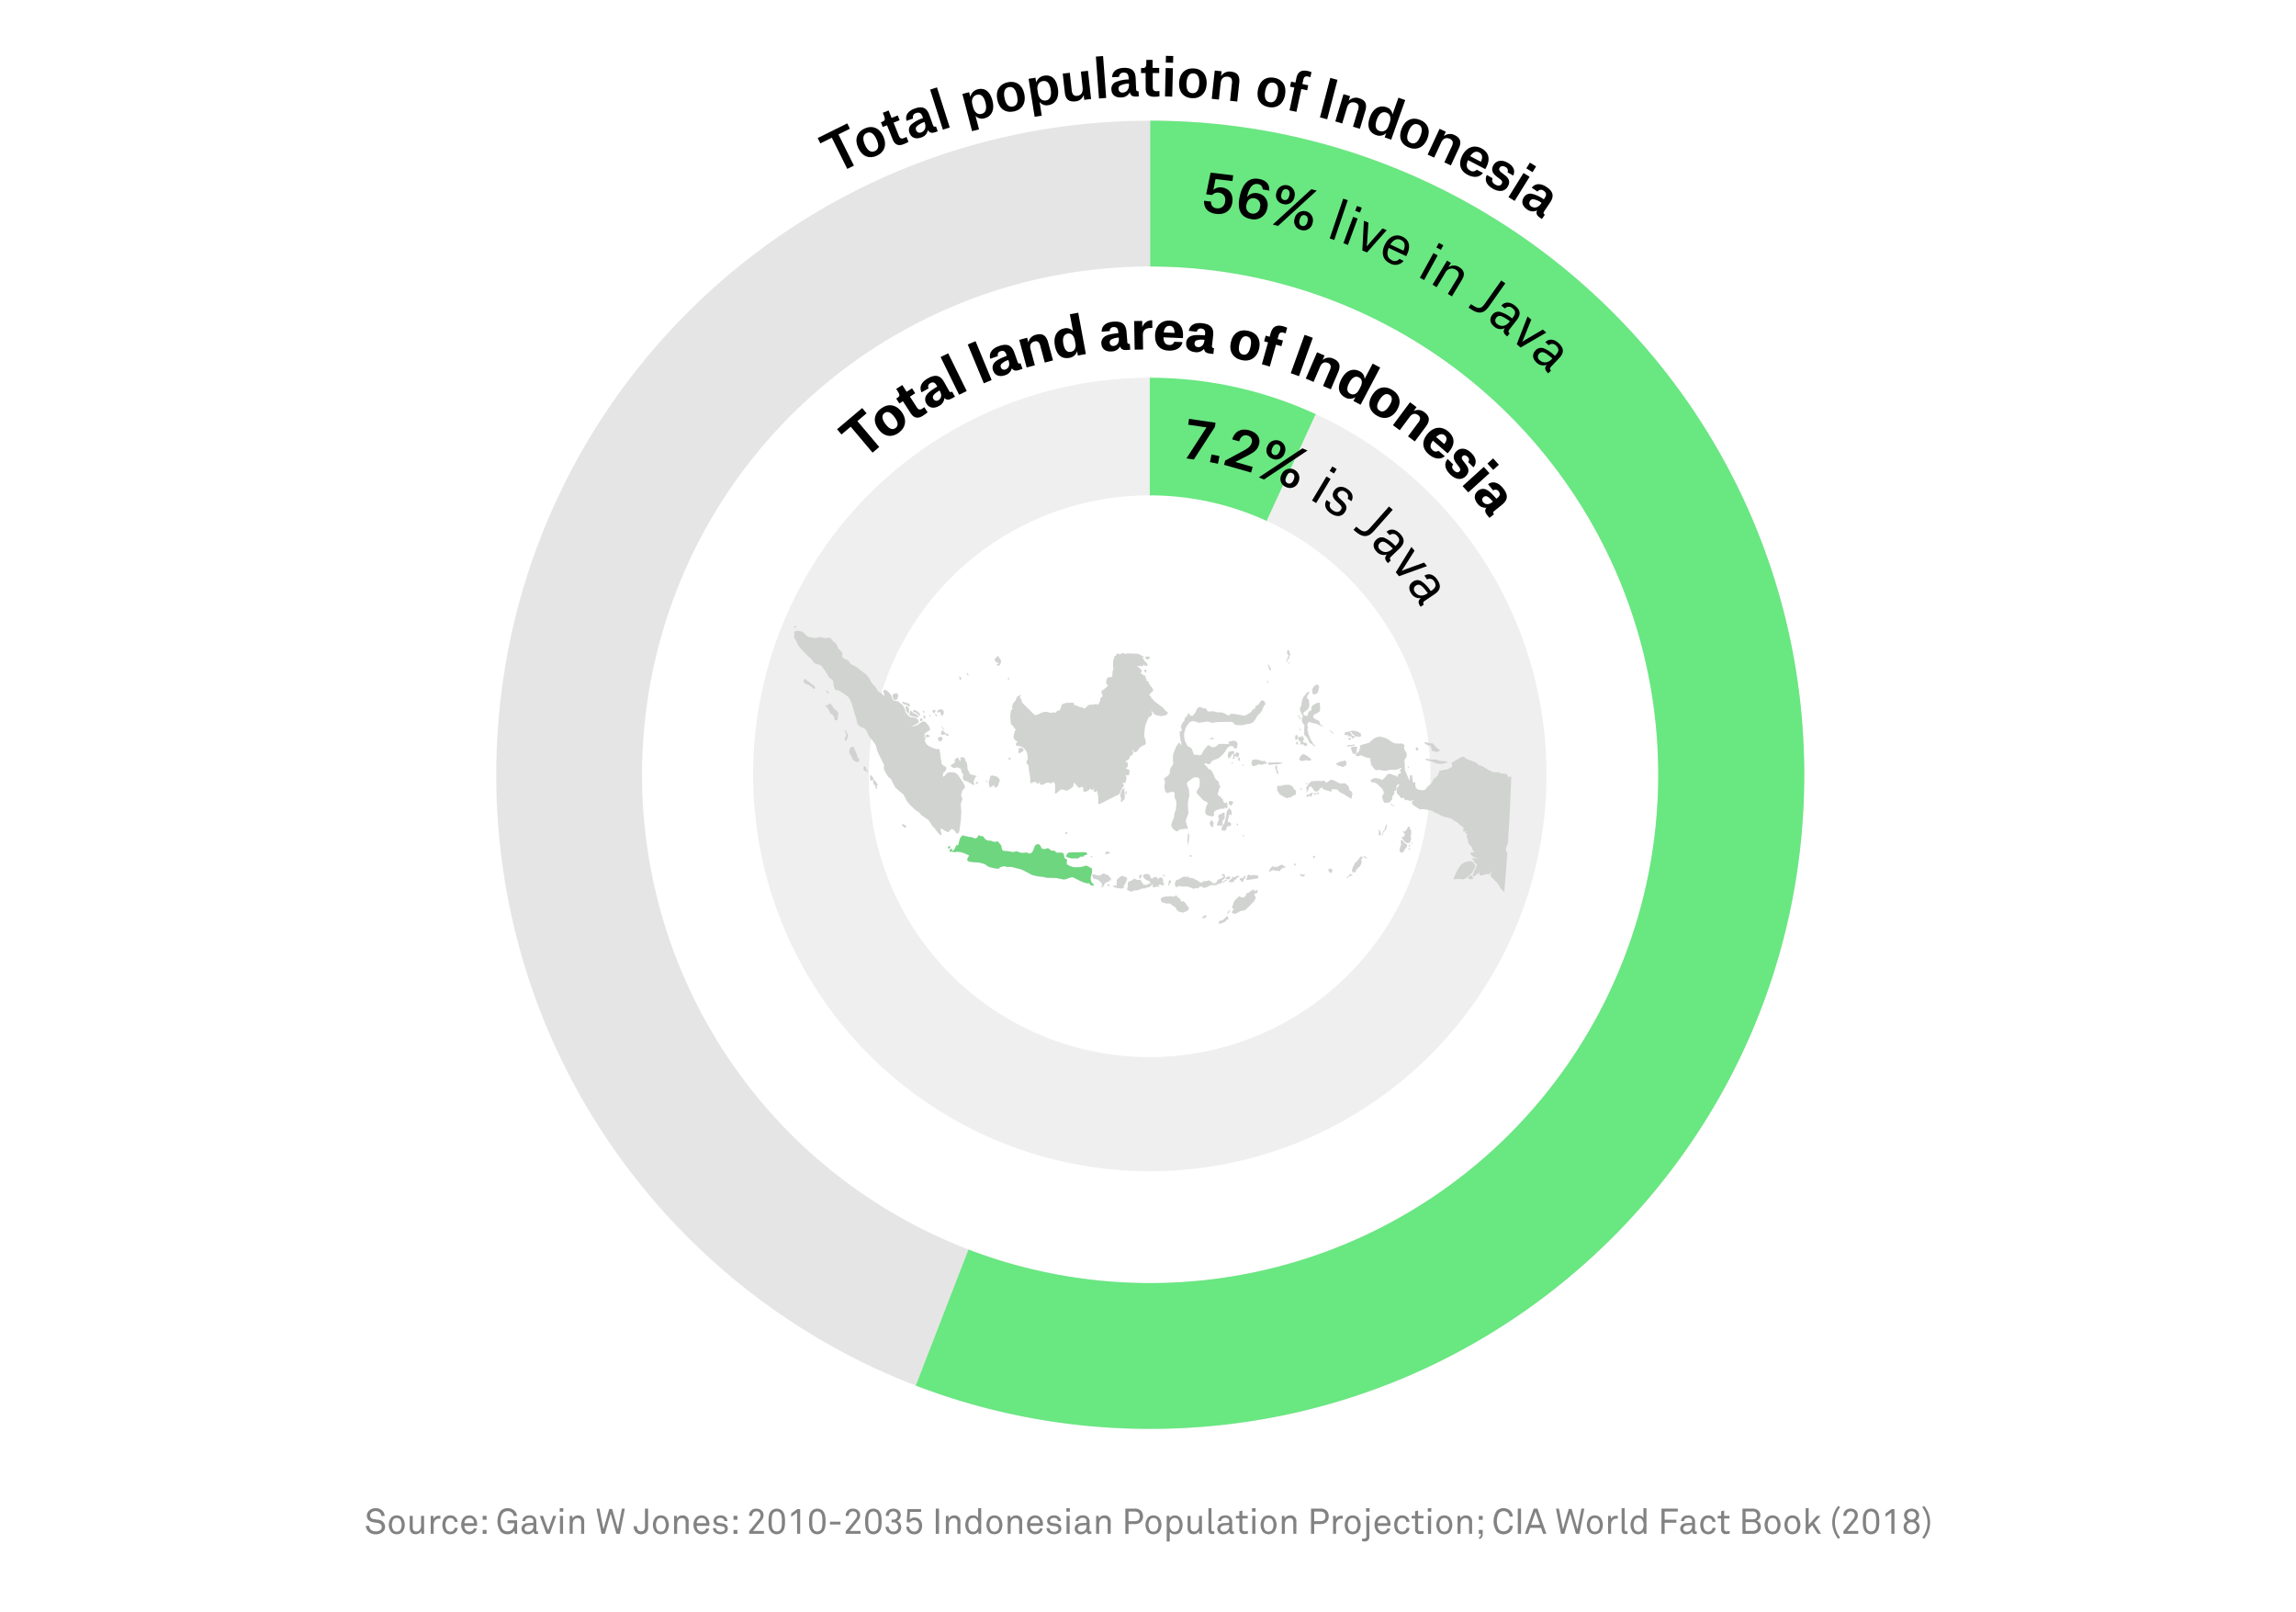
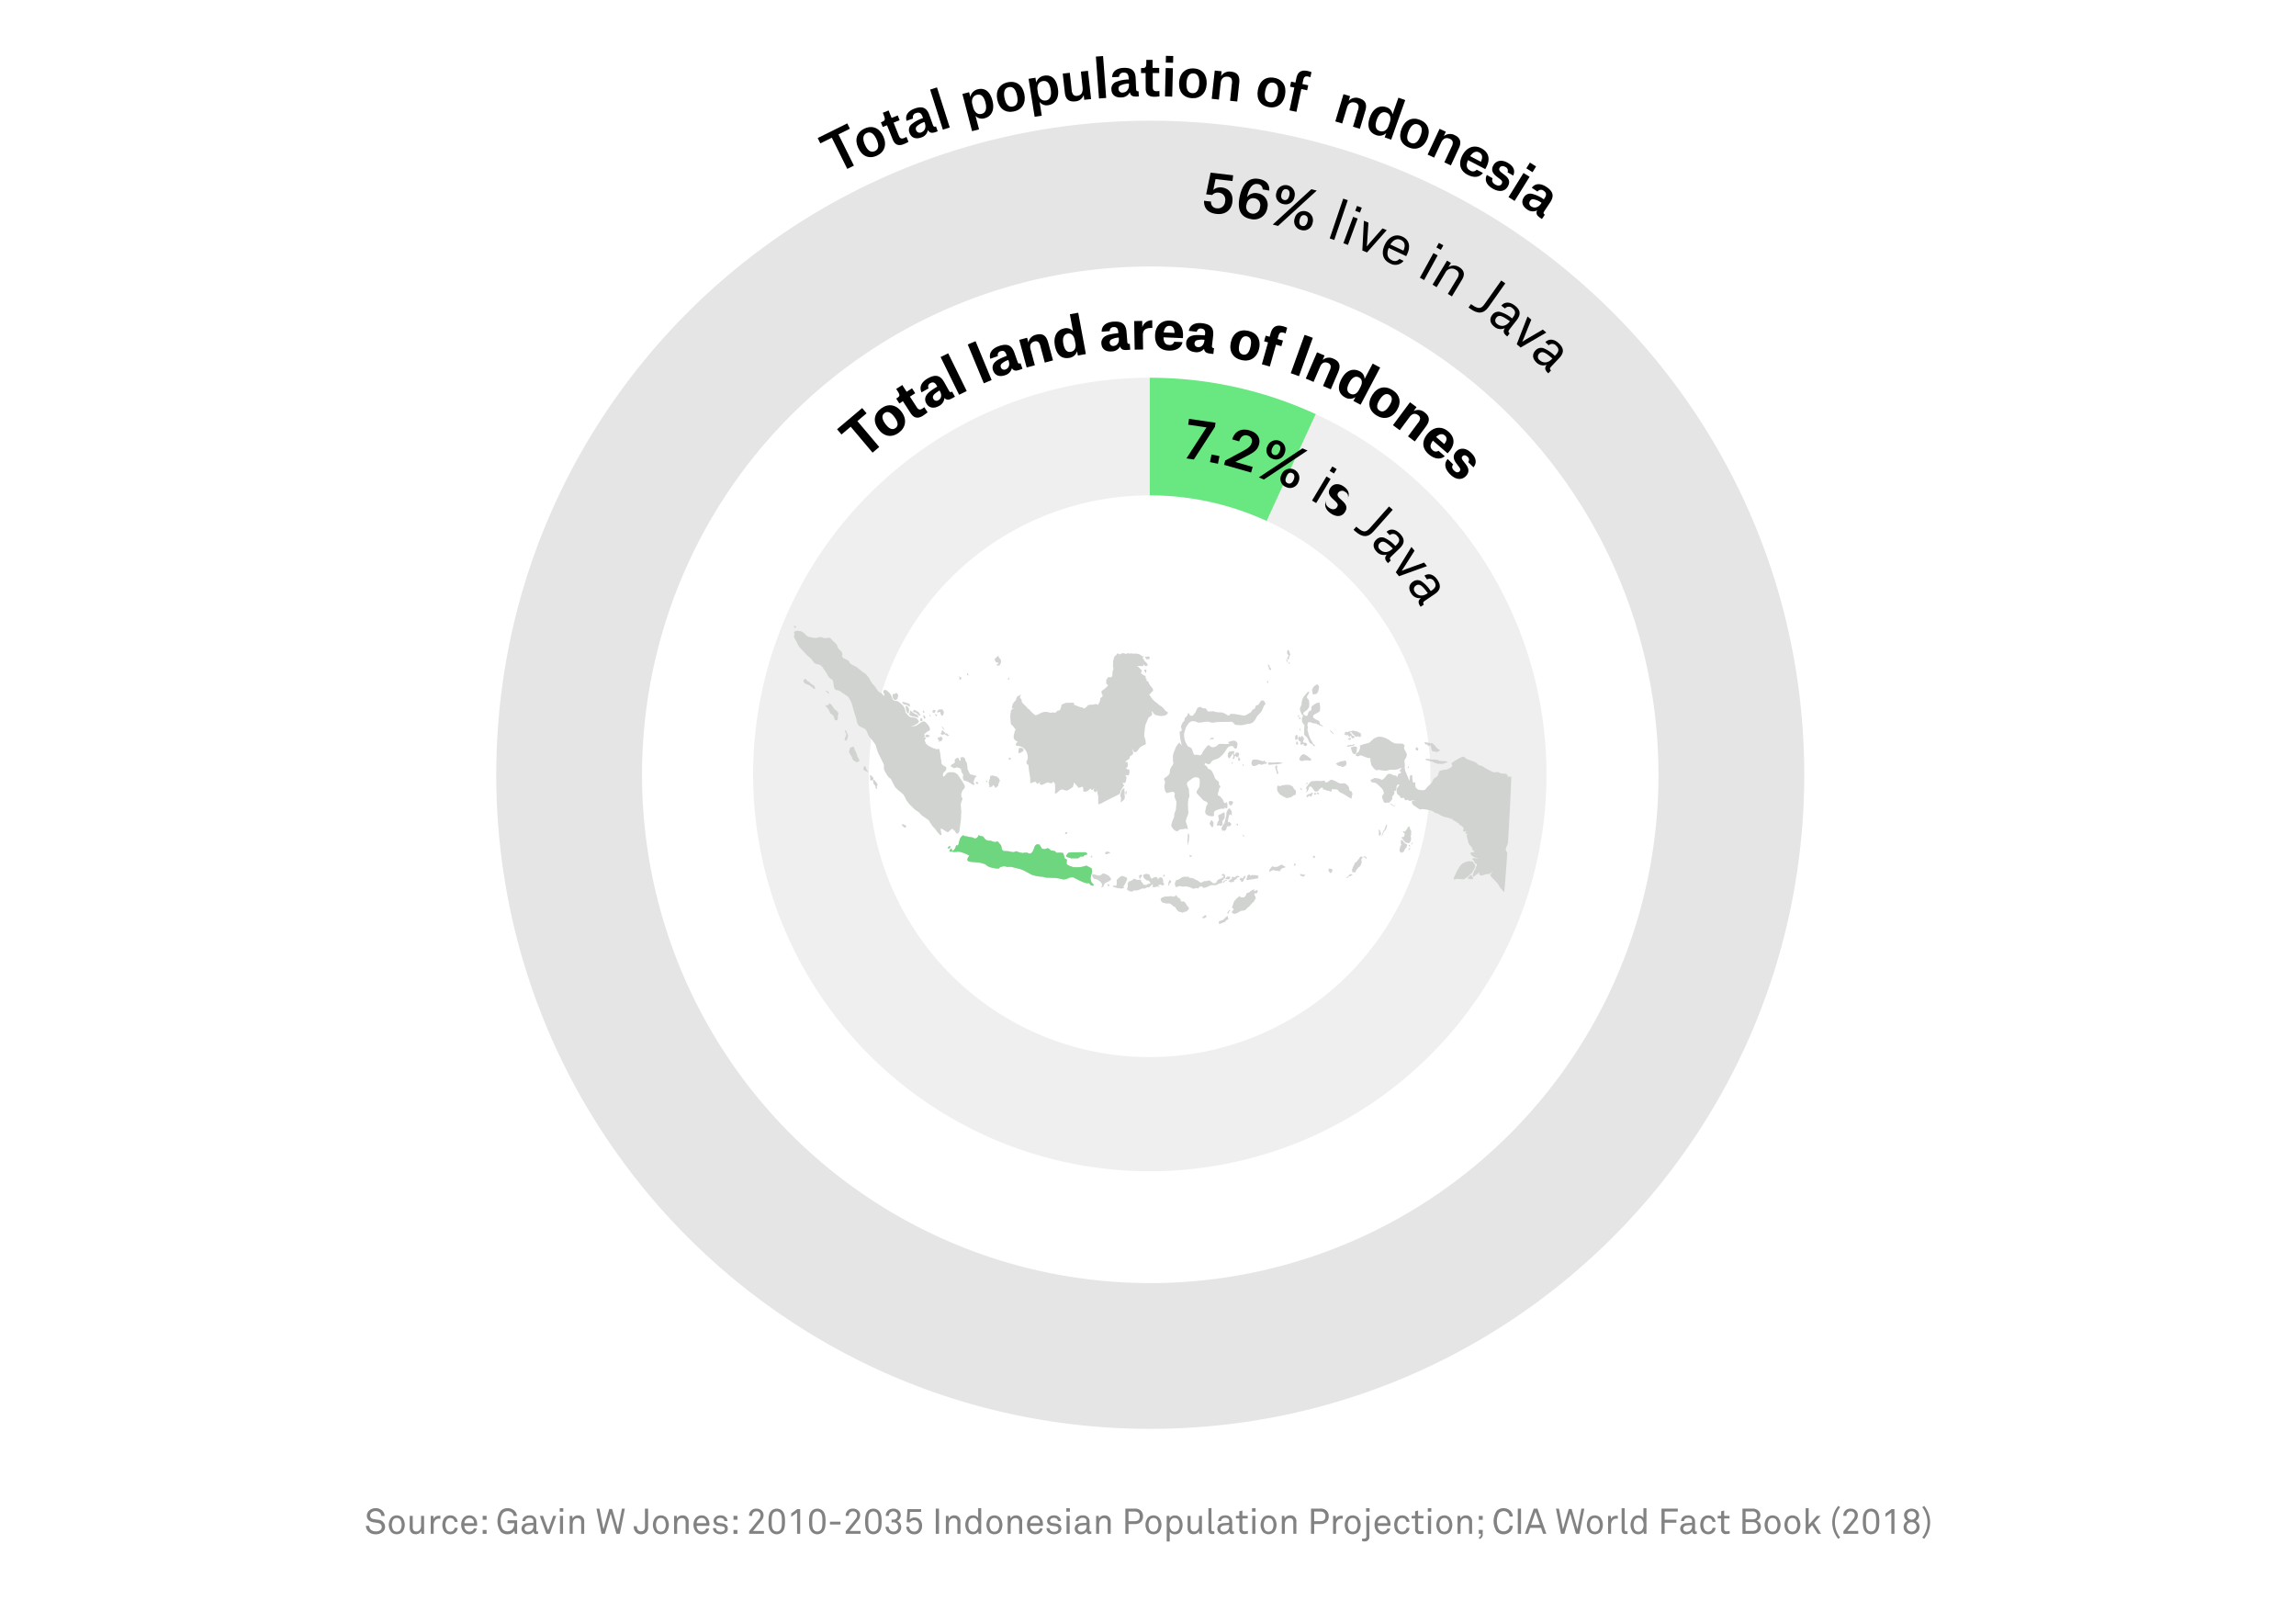
<svg xmlns="http://www.w3.org/2000/svg" viewBox="0 0 775 544">
  <title>Asset 8</title>
  <g id="Layer_2" data-name="Layer 2">
    <g id="Layer_1-2" data-name="Layer 1">
      <rect width="775" height="544" fill="#fff" />
      <path d="M388.263,40.742c-121.917,0-220.75,98.833-220.75,220.75s98.833,220.75,220.75,220.75,220.75-98.833,220.75-220.75S510.18,40.742,388.263,40.742Zm0,392.297A171.547,171.547,0,1,1,559.81,261.492,171.547,171.547,0,0,1,388.263,433.04Z" fill="#e5e5e5" />
-       <path d="M388.263,40.742V89.945a171.547,171.547,0,1,1-61.347,331.786l-17.794,45.9a220.226,220.226,0,0,0,79.142,14.611c121.917,0,220.75-98.833,220.75-220.75S510.18,40.742,388.263,40.742Z" fill="#69e781" />
      <path d="M411.49,65.038a2.446,2.446,0,0,0-2.32.778l-2.037-.24,1.494-7.31,7.615.897-.229,1.948-5.721-.674-.736,3.629.036.005a3.507,3.507,0,0,1,2.796-.813c2.288.27,3.938,1.95,3.589,4.918-.308,2.609-2.275,4.388-5.386,4.021-3.432-.403-4.252-2.512-4.17-4.441l2.359.279a2.028,2.028,0,0,0,2.035,2.269,2.407,2.407,0,0,0,2.707-2.363A2.346,2.346,0,0,0,411.49,65.038Z" />
      <path d="M426.202,63.923a1.768,1.768,0,0,0-1.614-1.807c-1.807-.325-3.015,1.305-3.62,4.27l.072.013a3.461,3.461,0,0,1,3.465-1.17,3.951,3.951,0,0,1,3.266,4.937,4.503,4.503,0,0,1-5.593,3.752c-2.746-.492-4.651-2.407-3.819-7.049.877-4.89,3.192-7.09,6.576-6.482,2.658.476,3.643,2.025,3.5,3.938Zm-.909,5.982a2.306,2.306,0,0,0-1.807-2.977c-1.328-.237-2.435.423-2.746,2.159a2.332,2.332,0,1,0,4.553.818Z" />
      <path d="M442.647,63.861l1.815.463L431.409,76.246l-1.797-.458Zm-11.77,1.067a3.125,3.125,0,1,1,6.053,1.542,3.014,3.014,0,0,1-3.858,2.378A2.963,2.963,0,0,1,430.877,64.929Zm4.308,1.098c.307-1.203-.043-1.943-.863-2.151-.801-.205-1.437.246-1.752,1.483-.307,1.204.029,1.922.832,2.126C434.222,67.694,434.878,67.23,435.185,66.027Zm1.832,7.674A3.117,3.117,0,1,1,443.052,75.24a2.999,2.999,0,0,1-3.84,2.383A2.965,2.965,0,0,1,437.017,73.701ZM441.325,74.8c.307-1.204-.06-1.947-.863-2.152-.819-.209-1.455.243-1.77,1.48-.307,1.204.03,1.921.85,2.13C440.344,76.463,441.019,76.002,441.325,74.8Z" />
      <path d="M453.396,67.04l1.535.52-4.56,13.433-1.534-.52Z" />
      <path d="M456.735,73.184l1.537.567-3.285,8.901-1.536-.567Zm1.318-3.677,1.605.591-.605,1.639-1.605-.591Z" />
      <path d="M460.371,74.505l1.532.629-.419,6.426c-.044.819-.134,1.56-.134,1.56l.033.013s.457-.59,1-1.206l4.267-4.846,1.434.588-6.652,7.527-1.582-.649Z" />
      <path d="M469.203,88.897c-2.623-1.23-2.982-3.724-1.784-6.282,1.192-2.541,3.499-3.902,5.959-2.749,2.574,1.206,2.652,3.667,1.636,5.833l-.351.75-5.913-2.773c-.735,1.821-.584,3.363,1.029,4.119a1.959,1.959,0,0,0,2.581-.419l1.417.665A3.541,3.541,0,0,1,469.203,88.897Zm4.549-4.405c.64-1.448.589-2.823-.909-3.525-1.368-.642-2.622.082-3.534,1.562l4.397,2.062Z" />
      <path d="M483.834,85.416l1.436.788-4.568,8.313-1.435-.789Zm1.85-3.441,1.499.824-.842,1.53-1.498-.823Z" />
      <path d="M491.721,94.189a3.31,3.31,0,0,0,.684-1.794,1.736,1.736,0,0,0-.953-1.312,2.404,2.404,0,0,0-3.589.965l-2.939,4.869-1.386-.837,4.901-8.119,1.31.79-.828,1.371.031.019a3.315,3.315,0,0,1,3.567.009c1.557.94,2.142,2.302.98,4.228l-3.414,5.654-1.386-.837Z" />
      <path d="M495.693,103.792l.821-1.162.31.219c2.352,1.663,3.185,1.327,4.359-.334l5.552-7.85,1.367.967-5.635,7.966c-1.716,2.426-3.673,2.386-6.156.629Z" />
      <path d="M506.767,103.162c1.056-1.299,2.772-1.423,4.564-.031,1.861,1.449,2.162,2.938.604,4.941l-2.377,3.056c-.465.597-.525.938.018,1.384l-.808,1.036-.155-.121c-1.194-.929-1.261-1.665-.691-2.659l-.029-.022a3.17,3.17,0,0,1-3.484-.477c-1.492-1.16-1.743-2.656-.703-3.991a2.516,2.516,0,0,1,2.593-1.017,11.225,11.225,0,0,1,4.099,2.208l.254-.327c1.051-1.35.948-2.273-.104-3.092a1.727,1.727,0,0,0-2.558.062Zm2.756,5.429.132-.17c-1.675-1.188-2.698-1.78-3.457-1.802a1.372,1.372,0,0,0-1.131.604,1.44,1.44,0,0,0,.39,2.197C506.408,110.161,508.085,110.439,509.523,108.591Z" />
      <path d="M515.618,106.811l1.257,1.079-2.416,5.967c-.3.763-.617,1.439-.617,1.439l.027.023s.618-.418,1.327-.829l5.572-3.259,1.175,1.007-8.678,5.054-1.298-1.114Z" />
      <path d="M521.636,115.473c1.178-1.19,2.897-1.147,4.543.412,1.711,1.621,1.866,3.132.121,4.974l-2.661,2.809c-.519.547-.612.881-.115,1.377l-.903.954-.145-.136c-1.097-1.04-1.091-1.777-.429-2.712l-.026-.025a3.17,3.17,0,0,1-3.421-.811c-1.372-1.299-1.476-2.811-.312-4.04a2.516,2.516,0,0,1,2.678-.76,11.229,11.229,0,0,1,3.864,2.596l.284-.301c1.176-1.241,1.164-2.169.197-3.086a1.725,1.725,0,0,0-2.552-.186Zm2.215,5.668.148-.156c-1.551-1.346-2.512-2.032-3.265-2.127a1.366,1.366,0,0,0-1.184.491,1.438,1.438,0,0,0,.175,2.222C520.601,122.4,522.242,122.84,523.851,121.141Z" />
      <path d="M292.511,139.492l-3.108,2.623,7.383,8.747-2.256,1.904-7.382-8.748-3.109,2.623-1.497-1.773,8.472-7.15Z" />
      <path d="M296.47,144.823c-1.875-2.553-1.486-5.184.95-6.975,2.379-1.748,5.04-1.38,6.926,1.187,1.866,2.538,1.397,5.273-.939,6.989C300.955,147.826,298.335,147.362,296.47,144.823Zm2.379-1.748c1.108,1.509,2.3,2.219,3.432,1.387,1.16-.853.728-2.232-.328-3.668-1.098-1.493-2.261-2.225-3.392-1.394C297.414,140.242,297.793,141.639,298.848,143.075Z" />
      <path d="M304.559,129.941l1.475,2.282,1.815-1.172,1.074,1.663-1.784,1.153,2.315,3.583c.527.816,1.064.984,1.88.457a6.531,6.531,0,0,0,.642-.5l1.132,1.754c-.297.234-.863.686-1.544,1.126-1.588,1.025-3.011.981-4.192-.85l-2.607-4.037-1.195.771-1.065-1.649.273-.176c1.028-.664,1.073-.992.125-2.46l-.4-.619Z" />
      <path d="M311.058,132.414c-.848-1.732-.076-3.485,2.122-4.718,2.716-1.522,4.283-.936,5.542,1.31l1.629,2.904c.255.455.493.549,1.027.249l.968,1.728-.833.467c-1.209.678-1.922.768-2.708-.01l-.031.018a3.277,3.277,0,0,1-1.848,2.666c-1.758.986-3.376.676-4.256-.895a2.549,2.549,0,0,1,.092-2.816c.631-.973,1.859-1.764,3.604-2.846l-.255-.455c-.519-.926-1.184-1.193-2.032-.718a1.256,1.256,0,0,0-.633,1.778Zm6.211-.366-.149-.267c-1.274.817-1.873,1.297-2.115,1.783a1.117,1.117,0,0,0,.067,1.077,1.158,1.158,0,0,0,1.695.411C317.631,134.568,318.053,133.445,317.269,132.047Z" />
      <path d="M317.488,120.505l2.568-1.262,6.255,12.726-2.568,1.263Z" />
      <path d="M326.649,116.252l2.644-1.096,5.428,13.107-2.644,1.096Z" />
      <path d="M334.267,121.089c-.539-1.852.52-3.447,2.897-4.286,2.936-1.035,4.38-.189,5.236,2.237l1.107,3.14c.173.492.392.625.97.421l.659,1.867-.9.318c-1.307.46-2.024.428-2.666-.473l-.034.013a3.28,3.28,0,0,1-2.276,2.311c-1.901.671-3.442.089-4.042-1.608a2.551,2.551,0,0,1,.572-2.76c.788-.85,2.133-1.42,4.038-2.188l-.173-.492c-.353-1.002-.963-1.378-1.88-1.055a1.256,1.256,0,0,0-.928,1.645Zm6.183.7-.102-.288a5.818,5.818,0,0,0-2.389,1.396,1.118,1.118,0,0,0-.118,1.072,1.16,1.16,0,0,0,1.601.694C340.374,124.335,340.983,123.3,340.45,121.79Z" />
      <path d="M351.201,116.934a2.917,2.917,0,0,0-.695-1.473,1.439,1.439,0,0,0-1.345-.216c-1.235.333-1.667,1.289-1.302,2.646l1.452,5.39-2.764.745-2.512-9.32,2.661-.717.412,1.53.035-.01a3.319,3.319,0,0,1,2.562-2.536c2.244-.604,3.479.312,4.097,2.607l1.63,6.052-2.765.744Z" />
      <path d="M366.527,119.494l-2.691.499-.259-1.399-.035.006a3.194,3.194,0,0,1-2.527,2.172c-2.514.466-4.328-.827-4.939-4.12-.62-3.346.85-5.394,3.204-5.83a2.818,2.818,0,0,1,2.871.969l.036-.007-1.06-5.718,2.815-.521Zm-3.738-4.653c-.308-1.664-1.226-2.465-2.394-2.248-1.256.232-1.852,1.369-1.468,3.439.357,1.93,1.152,2.955,2.532,2.698,1.292-.239,1.792-1.394,1.54-2.757Z" />
      <path d="M371.863,111.964c-.044-1.929,1.39-3.198,3.903-3.397,3.105-.247,4.283.942,4.487,3.51l.264,3.32c.041.52.218.705.829.656l.157,1.975-.952.076c-1.382.109-2.067-.107-2.457-1.143l-.036.003a3.28,3.28,0,0,1-2.795,1.649c-2.011.159-3.351-.801-3.494-2.596a2.549,2.549,0,0,1,1.263-2.52c.98-.619,2.428-.825,4.467-1.077l-.042-.52c-.084-1.059-.577-1.58-1.546-1.504a1.256,1.256,0,0,0-1.319,1.351Zm5.797,2.268-.024-.305a5.84,5.84,0,0,0-2.67.735,1.122,1.122,0,0,0-.39,1.007,1.159,1.159,0,0,0,1.369,1.083C376.933,116.675,377.788,115.831,377.66,114.232Z" />
      <path d="M382.839,108.359l2.7-.046.034,2.034.036-.001a3.363,3.363,0,0,1,3.148-2.249l.163-.003.043,2.592-.504.009c-1.746.028-2.725.64-2.694,2.494l.08,4.769-2.843.048Z" />
      <path d="M394.435,118.33c-3.111-.136-4.679-2.204-4.544-5.298.128-2.949,1.981-4.959,5.021-4.827,3.255.142,4.529,2.342,4.406,5.166l-.033.755-6.547-.285c.051,1.732.665,2.516,1.87,2.568a1.508,1.508,0,0,0,1.723-1.061l2.806.122C398.768,117.329,397.043,118.443,394.435,118.33Zm2.014-6.094c-.03-1.37-.535-2.204-1.613-2.25-1.17-.052-1.817.749-2.025,2.218l3.633.158Z" />
      <path d="M401.271,111.662c.328-1.901,1.98-2.871,4.484-2.582,3.093.356,4.02,1.75,3.725,4.307l-.381,3.309c-.06.519.078.733.686.804l-.227,1.967-.948-.108c-1.376-.159-2.008-.504-2.189-1.594l-.036-.004a3.281,3.281,0,0,1-3.06,1.079c-2.003-.23-3.133-1.431-2.927-3.219a2.55,2.55,0,0,1,1.725-2.23c1.081-.419,2.54-.341,4.588-.196l.06-.517c.121-1.056-.262-1.661-1.228-1.774a1.256,1.256,0,0,0-1.555,1.072Zm5.251,3.341.035-.304a5.825,5.825,0,0,0-2.76.207,1.118,1.118,0,0,0-.577.912,1.161,1.161,0,0,0,1.135,1.327C405.337,117.257,406.338,116.594,406.522,115.002Z" />
      <path d="M415.46,115.541c.679-3.095,2.913-4.539,5.867-3.891,2.884.633,4.363,2.873,3.681,5.986-.675,3.076-3.04,4.53-5.87,3.909C416.165,120.894,414.785,118.619,415.46,115.541Zm2.884.633c-.401,1.829-.148,3.193,1.224,3.494,1.407.309,2.157-.928,2.539-2.668.398-1.812.179-3.168-1.192-3.469C419.526,113.227,418.726,114.434,418.344,116.174Z" />
      <path d="M428.618,123.7l-2.684-.759,2.084-7.377-1.333-.377.538-1.904,1.333.376.344-1.211c.694-2.459,2.252-2.879,4.261-2.312a8.683,8.683,0,0,1,1.322.485l-.544,1.923a4.099,4.099,0,0,0-.747-.268c-.813-.23-1.34-.024-1.638,1.033l-.313,1.108,1.818.514-.539,1.904-1.817-.514Z" />
      <path d="M440.355,113.01l2.776,1.001-4.668,12.949-2.776-1.001Z" />
      <path d="M448.798,125.089a2.894,2.894,0,0,0,.367-1.585,1.438,1.438,0,0,0-.921-1.003c-1.175-.504-2.106-.021-2.659,1.268l-2.2,5.127-2.63-1.128,3.804-8.866,2.53,1.086-.624,1.456.033.014a3.312,3.312,0,0,1,3.58-.402c2.134.915,2.535,2.399,1.599,4.583l-2.47,5.756-2.63-1.128Z" />
      <path d="M459.256,136.602l-2.422-1.276.663-1.258-.032-.018a3.195,3.195,0,0,1-3.329.139c-2.262-1.191-2.885-3.331-1.323-6.294,1.586-3.011,4.009-3.708,6.128-2.592a2.823,2.823,0,0,1,1.653,2.54l.032.017,2.711-5.146,2.532,1.334Zm-.051-5.97c.789-1.497.566-2.694-.486-3.248-1.131-.596-2.302-.073-3.284,1.791-.915,1.736-.926,3.032.316,3.688,1.163.612,2.272.016,2.917-1.211Z" />
      <path d="M463.2,133.306c1.69-2.679,4.282-3.277,6.839-1.663,2.497,1.575,3.126,4.186,1.425,6.88-1.681,2.663-4.397,3.226-6.848,1.679C462.042,138.578,461.518,135.97,463.2,133.306Zm2.496,1.575c-.999,1.583-1.225,2.952-.037,3.701,1.217.769,2.343-.138,3.294-1.645.989-1.567,1.245-2.917.058-3.666C467.809,132.512,466.647,133.375,465.696,134.881Z" />
      <path d="M478.623,142.758a2.895,2.895,0,0,0,.725-1.457,1.438,1.438,0,0,0-.663-1.188c-1.025-.762-2.043-.51-2.881.616l-3.328,4.477-2.295-1.708,5.755-7.739,2.208,1.643-.944,1.272.029.021a3.313,3.313,0,0,1,3.575.439c1.863,1.386,1.908,2.922.491,4.828l-3.736,5.024-2.296-1.707Z" />
      <path d="M482.215,153.281c-2.351-2.041-2.291-4.636-.261-6.973,1.935-2.228,4.636-2.647,6.932-.653,2.46,2.137,2.088,4.65.235,6.783l-.496.57-4.945-4.295c-1.039,1.387-1.045,2.382-.134,3.173a1.505,1.505,0,0,0,2.007.241l2.119,1.842C486.227,155.193,484.185,154.993,482.215,153.281Zm5.366-3.516c.828-1.092.952-2.057.137-2.765-.884-.768-1.888-.544-2.964.476l2.743,2.385Z" />
      <path d="M495.57,155.937a1.228,1.228,0,0,0-.204-1.757c-.625-.624-1.261-.649-1.668-.242-.383.382-.408.815.102,1.477l1.005,1.312c1.082,1.412,1.197,2.75-.037,3.984-1.515,1.515-3.564,1.095-5.296-.636-2.037-2.037-1.948-3.856-.815-5.168l1.859,1.858c-.458.509-.535,1.222.268,2.023.648.649,1.336.827,1.832.331.407-.408.434-.789-.114-1.515l-.942-1.247c-1.095-1.451-1.196-2.801.038-4.036,1.183-1.184,3.131-1.35,5.066.585,1.782,1.782,1.795,3.525.689,4.812Z" />
-       <path d="M500.842,157.582l1.922,2.123-7.154,6.477-1.921-2.122Zm3.151-2.877,1.946,2.149-1.922,1.74-1.946-2.149Z" />
-       <path d="M502.281,163.417c1.563-1.13,3.423-.669,5.011,1.288,1.963,2.419,1.65,4.062-.348,5.684l-2.586,2.099c-.405.329-.457.58-.07,1.055l-1.539,1.248-.6-.74c-.874-1.077-1.084-1.764-.452-2.671l-.023-.028a3.282,3.282,0,0,1-2.942-1.367c-1.27-1.566-1.24-3.213.158-4.348a2.547,2.547,0,0,1,2.792-.389c1.065.457,2.054,1.532,3.417,3.068l.406-.328c.824-.67.974-1.371.361-2.126a1.256,1.256,0,0,0-1.86-.321Zm1.418,6.06.237-.193c-1.022-1.117-1.597-1.625-2.118-1.781a1.12,1.12,0,0,0-1.05.249,1.161,1.161,0,0,0-.117,1.741C501.275,170.261,502.454,170.487,503.699,169.477Z" />
      <path d="M286.883,43.445l-3.871,1.919,5.223,10.531-2.242,1.111-5.222-10.53-3.87,1.919-.896-1.806,9.982-4.95Z" />
      <path d="M289.652,49.844c-1.249-2.814-.408-5.314,2.24-6.49s5.027-.123,6.284,2.707.349,5.359-2.217,6.499C293.243,53.764,290.908,52.673,289.652,49.844Zm2.288-1.016c.825,1.859,1.934,2.805,3.349,2.177,1.431-.635,1.403-2.119.599-3.93-.811-1.826-1.9-2.818-3.333-2.184C291.156,45.513,291.143,47.035,291.939,48.828Z" />
      <path d="M299.946,37.275l1.01,2.524,2.072-.829.641,1.604-2.039.816,1.758,4.395c.369.919.873,1.164,1.775.803a7.376,7.376,0,0,0,.809-.401l.675,1.688a12.478,12.478,0,0,1-1.574.765c-1.755.702-3.005.291-3.747-1.563l-1.92-4.797-1.437.575-.628-1.57.3-.121c1.152-.461,1.27-.799.608-2.453l-.261-.652Z" />
      <path d="M306.01,40.78c-.548-1.754.439-3.328,2.729-4.144,2.679-.955,4.106-.221,4.964,2.188l1.184,3.324c.205.577.454.736,1.048.525l.585,1.645-.644.23c-1.341.477-2.037.344-2.643-.607l-.051.018a3.161,3.161,0,0,1-2.262,2.449c-1.848.659-3.334.08-3.927-1.583a2.521,2.521,0,0,1,.547-2.756,11.625,11.625,0,0,1,4.026-2.218l-.164-.458c-.434-1.221-1.108-1.611-2.143-1.243a1.415,1.415,0,0,0-1.06,1.85Zm6.135.643-.092-.254a6.399,6.399,0,0,0-2.716,1.599,1.176,1.176,0,0,0-.108,1.146,1.252,1.252,0,0,0,1.758.75C311.988,44.309,312.773,43.188,312.145,41.424Z" />
      <path d="M313.955,30.237l2.316-.738,4.309,13.517-2.315.738Z" />
      <path d="M324.845,31.71l2.264-.589.399,1.533.035-.009a3.368,3.368,0,0,1,2.472-2.503c2.09-.544,4.072.353,4.976,3.819.829,3.187-.337,5.35-2.636,5.949a2.968,2.968,0,0,1-3.023-.756l-.035.009,1.17,4.493-2.351.613Zm6.526,6.706c1.358-.353,1.812-1.681,1.255-3.822-.513-1.969-1.409-2.981-2.941-2.582-1.29.336-1.878,1.643-1.475,3.192l.257.992C328.882,37.781,329.925,38.792,331.371,38.416Z" />
      <path d="M336.628,33.64c-.631-3.013.713-5.281,3.55-5.876s4.939.932,5.575,3.961-.78,5.313-3.528,5.89C339.32,38.225,337.264,36.67,336.628,33.64Zm2.449-.514c.417,1.991,1.304,3.147,2.818,2.83,1.533-.322,1.816-1.778,1.41-3.716-.41-1.956-1.268-3.155-2.801-2.833C339.006,29.72,338.674,31.205,339.077,33.126Z" />
      <path d="M347.194,26.601l2.31-.369.251,1.565.034-.005a3.37,3.37,0,0,1,2.704-2.254c2.133-.341,4.02.743,4.584,4.281.52,3.253-.849,5.295-3.196,5.669a2.968,2.968,0,0,1-2.937-1.044l-.035.006.732,4.587-2.401.383Zm5.852,7.306c1.385-.222,1.965-1.499,1.617-3.686-.321-2.009-1.116-3.103-2.68-2.853-1.315.21-2.028,1.454-1.775,3.036l.161,1.014C350.626,33.034,351.569,34.142,353.045,33.906Z" />
      <path d="M361.727,30.244a3.035,3.035,0,0,0,.51,1.663,1.465,1.465,0,0,0,1.351.431c1.431-.157,2.021-1.2,1.826-2.971l-.574-5.204,2.397-.264,1.05,9.531-2.306.254-.174-1.574-.036.004a3.173,3.173,0,0,1-2.792,2.1c-2.128.234-3.298-.687-3.543-2.922l-.712-6.456,2.379-.262Z" />
      <path d="M369.908,19.091l2.424-.18,1.049,14.146-2.422.181Z" />
      <path d="M375.408,26.057c-.004-1.838,1.406-3.049,3.833-3.149,2.843-.117,3.989,1.007,4.094,3.562l.146,3.526c.025.612.213.838.844.812l.071,1.745-.683.028c-1.422.059-2.048-.276-2.345-1.363l-.054.002a3.165,3.165,0,0,1-2.887,1.669c-1.96.081-3.208-.913-3.28-2.676a2.522,2.522,0,0,1,1.339-2.47,11.611,11.611,0,0,1,4.503-.924l-.02-.486c-.053-1.295-.581-1.868-1.679-1.823a1.417,1.417,0,0,0-1.562,1.452Zm5.668,2.435-.011-.27a6.424,6.424,0,0,0-3.07.721,1.177,1.177,0,0,0-.442,1.064,1.251,1.251,0,0,0,1.456,1.237C380.07,31.199,381.153,30.361,381.076,28.491Z" />
      <path d="M389.042,20.209l.01,2.717,2.231-.008.005,1.728-2.195.008.016,4.732c.004.99.383,1.402,1.355,1.399a7.11,7.11,0,0,0,.898-.075l.007,1.817a12.356,12.356,0,0,1-1.744.132c-1.89.006-2.9-.836-2.907-2.833l-.018-5.165-1.547.005-.006-1.691.325-.002c1.241-.004,1.474-.275,1.467-2.056l-.002-.702Z" />
      <path d="M393.473,22.964l2.43.058-.231,9.588-2.428-.058Zm.081-4.12,2.465.059-.055,2.285-2.466-.059Z" />
      <path d="M397.994,27.835c.18-3.072,2.07-4.91,4.965-4.741,2.893.169,4.524,2.193,4.343,5.283s-2.144,4.924-4.947,4.76C399.391,32.966,397.815,30.926,397.994,27.835Zm2.498.146c-.118,2.03.435,3.379,1.978,3.469,1.563.091,2.219-1.241,2.334-3.218.116-1.994-.398-3.377-1.962-3.468C401.316,24.676,400.606,26.023,400.492,27.981Z" />
      <path d="M415.81,28.336a3.046,3.046,0,0,0-.123-1.732,1.556,1.556,0,0,0-1.264-.714c-1.432-.153-2.244.683-2.398,2.133l-.596,5.584-2.416-.258,1.018-9.539,2.308.246-.17,1.593.036.004a3.349,3.349,0,0,1,3.289-1.478c2.13.228,3.051,1.43,2.805,3.738l-.678,6.354-2.416-.258Z" />
      <path d="M424.581,30.387c.532-3.032,2.624-4.64,5.479-4.139s4.243,2.701,3.708,5.751-2.698,4.646-5.465,4.16C425.376,35.645,424.046,33.438,424.581,30.387Zm2.466.433c-.351,2.004.041,3.407,1.565,3.675,1.544.27,2.348-.978,2.69-2.929.346-1.968-.006-3.401-1.549-3.672C428.246,27.63,427.385,28.887,427.047,30.82Z" />
      <path d="M437.601,37.744l-2.34-.501,1.645-7.69-1.461-.312.361-1.69,1.461.312.332-1.549c.489-2.288,1.914-2.756,3.852-2.342a7.25,7.25,0,0,1,1.227.372l-.369,1.725a4.871,4.871,0,0,0-.812-.247c-.845-.181-1.359.077-1.59,1.15l-.297,1.391,1.971.422-.361,1.689-1.971-.422Z" />
-       <path d="M449.025,26.301l2.438.637-3.478,13.32-2.438-.636Z" />
      <path d="M458.331,37.303a3.045,3.045,0,0,0,.199-1.726,1.554,1.554,0,0,0-1.109-.935c-1.378-.414-2.332.257-2.752,1.654l-1.617,5.377-2.327-.7,2.763-9.186,2.224.668-.461,1.534.034.011a3.347,3.347,0,0,1,3.505-.845c2.051.617,2.734,1.969,2.065,4.191l-1.84,6.119-2.327-.7Z" />
      <path d="M469.584,47.148l-2.188-.775.493-1.391-.051-.018a3.213,3.213,0,0,1-3.319.638c-2.222-.787-3.29-2.732-2.135-5.988,1.117-3.154,3.368-4.228,5.641-3.422A2.856,2.856,0,0,1,470.02,38.54l.034.012,1.976-5.581,2.291.811Zm-.518-5.702c.602-1.696.147-3.002-1.091-3.441-1.374-.487-2.522.328-3.242,2.363-.674,1.9-.529,3.325.946,3.849,1.356.48,2.516-.312,3.021-1.736Z" />
      <path d="M473.108,43.423c1.118-2.866,3.483-4.029,6.182-2.976,2.7,1.053,3.627,3.481,2.502,6.364s-3.558,4.02-6.173,3C472.852,48.731,471.984,46.307,473.108,43.423Zm2.33.909c-.739,1.894-.63,3.347.812,3.909,1.459.569,2.492-.496,3.211-2.34.727-1.86.664-3.333-.795-3.902C477.24,41.443,476.15,42.505,475.438,44.332Z" />
      <path d="M489.933,49.624a3.021,3.021,0,0,0,.442-1.679,1.55,1.55,0,0,0-.966-1.083c-1.305-.606-2.344-.077-2.958,1.245l-2.364,5.092-2.203-1.023,4.039-8.699,2.106.978-.675,1.452.032.016a3.351,3.351,0,0,1,3.59-.338c1.941.902,2.427,2.337,1.449,4.443l-2.69,5.794-2.204-1.023Z" />
      <path d="M495.376,58.98c-2.682-1.401-3.136-3.914-1.744-6.58,1.351-2.586,3.82-3.694,6.389-2.351,2.793,1.459,2.926,3.966,1.683,6.345l-.357.685-5.81-3.035c-.746,1.662-.566,2.833.695,3.492a1.645,1.645,0,0,0,2.212-.267L500.55,58.37C499.429,59.856,497.563,60.121,495.376,58.98Zm4.533-4.479c.588-1.319.543-2.439-.639-3.056-1.101-.576-2.15-.046-3.018,1.267l3.606,1.885Z" />
      <path d="M508.866,58.154a1.366,1.366,0,0,0-.762-1.812c-.826-.477-1.562-.32-1.904.273-.314.545-.165,1.006.52,1.548l1.248.971c1.48,1.146,1.836,2.329.98,3.81-1.036,1.792-3.035,1.905-5.061.734-2.183-1.262-2.857-2.899-2.003-4.63l1.948,1.126c-.28.628-.273,1.444.882,2.11.919.531,1.745.469,2.142-.218.324-.561.287-.998-.539-1.621l-1.21-.929c-1.411-1.085-1.845-2.313-.988-3.794.838-1.45,2.647-2.026,4.829-.765,2.073,1.198,2.543,2.759,1.821,4.297Z" />
      <path d="M514.245,58.384,516.31,59.666l-5.062,8.149-2.064-1.282Zm2.16-3.511,2.094,1.301-1.206,1.942-2.095-1.301Z" />
      <path d="M517.041,63.374c1.078-1.486,2.931-1.636,4.953-.286,2.364,1.579,2.628,3.162,1.209,5.288l-1.958,2.934c-.34.51-.32.804.203,1.154l-.969,1.452-.569-.38c-1.183-.789-1.491-1.429-1.092-2.482l-.044-.03a3.164,3.164,0,0,1-3.316-.352c-1.632-1.089-2.057-2.627-1.076-4.094a2.525,2.525,0,0,1,2.537-1.206,11.627,11.627,0,0,1,4.183,1.905l.27-.405c.719-1.078.629-1.851-.284-2.461a1.417,1.417,0,0,0-2.117.253Zm3.146,5.305.15-.225a6.399,6.399,0,0,0-2.904-1.225,1.176,1.176,0,0,0-.983.599,1.25,1.25,0,0,0,.448,1.857C517.782,70.274,519.148,70.235,520.188,68.679Z" />
      <path d="M444.289,139.846a133.498,133.498,0,0,0-56.276-12.354v39.701a94.388,94.388,0,0,1,39.659,8.681Z" fill="#69e781" />
      <path d="M444.289,139.846l-.276.099-16.465,35.87a94.787,94.787,0,1,1-39.535-8.623V127.492a133.902,133.902,0,1,0,56.276,12.354Z" fill="#efefef" />
      <path d="M407.243,144.245l-6.18-.91.292-1.976,8.938,1.315-.208,1.406-7.112,10.996-2.492-.367Z" />
      <path d="M408.947,153.39l2.681.546-.522,2.576-2.683-.546Z" />
      <path d="M415.929,148.289c.794-2.712,3.007-3.839,5.759-3.053,3.047.872,3.803,2.94,3.269,4.811-.529,1.851-1.687,2.626-4.234,3.938l-3.707,1.898-.01.035,5.832,1.666-.543,1.905-9.139-2.613.414-1.454,5.726-3.062c1.859-1.004,2.834-1.662,3.18-2.873a1.861,1.861,0,0,0-1.35-2.482c-1.09-.312-2.295.037-2.844,1.957Z" />
      <path d="M439.636,151.317l1.721.734-14.726,9.785-1.706-.728Zm-11.798-.748a3.125,3.125,0,1,1,5.745,2.451,3.012,3.012,0,0,1-4.176,1.761A2.965,2.965,0,0,1,427.838,150.569Zm4.09,1.745c.487-1.143.255-1.927-.523-2.259-.762-.324-1.458.023-1.96,1.199-.487,1.143-.265,1.903.497,2.228C430.72,153.815,431.441,153.458,431.928,152.314Zm.636,7.866a3.117,3.117,0,1,1,5.73,2.445,3,3,0,0,1-4.16,1.768A2.965,2.965,0,0,1,432.564,160.18Zm4.09,1.746c.488-1.143.238-1.934-.523-2.26-.777-.332-1.475.018-1.976,1.192-.487,1.143-.264,1.903.514,2.235C435.429,163.419,436.167,163.069,436.654,161.926Z" />
      <path d="M447.736,160.804l1.405.843-4.876,8.135-1.404-.842Zm1.978-3.368,1.466.879-.897,1.498-1.467-.881Z" />
-       <path d="M454.884,168.28a1.653,1.653,0,0,0-.767-2.215,1.636,1.636,0,0,0-2.393.205c-.44.637-.26,1.197.432,1.873l1.076,1.007c1.454,1.377,1.586,2.452.654,3.8-1.084,1.568-2.94,1.531-4.717.305-1.613-1.116-2.443-2.762-1.391-4.506l1.302.9c-.36.647-.552,1.652.825,2.604,1.065.736,2.08.694,2.642-.121.431-.621.503-1.073-.44-1.988l-1.076-1.007c-1.237-1.184-1.578-2.272-.637-3.634.951-1.377,2.688-1.642,4.465-.413,1.687,1.166,2.107,2.615,1.299,4.068Z" />
+       <path d="M454.884,168.28a1.653,1.653,0,0,0-.767-2.215,1.636,1.636,0,0,0-2.393.205c-.44.637-.26,1.197.432,1.873l1.076,1.007c1.454,1.377,1.586,2.452.654,3.8-1.084,1.568-2.94,1.531-4.717.305-1.613-1.116-2.443-2.762-1.391-4.506c-.36.647-.552,1.652.825,2.604,1.065.736,2.08.694,2.642-.121.431-.621.503-1.073-.44-1.988l-1.076-1.007c-1.237-1.184-1.578-2.272-.637-3.634.951-1.377,2.688-1.642,4.465-.413,1.687,1.166,2.107,2.615,1.299,4.068Z" />
      <path d="M456.873,178.803l.943-1.064.282.25c2.157,1.912,3.022,1.669,4.371.146l6.379-7.195,1.252,1.11-6.473,7.303c-1.971,2.224-3.912,1.97-6.19-.048Z" />
      <path d="M468.019,179.493c1.23-1.137,2.946-1.015,4.519.619,1.635,1.697,1.721,3.213-.106,4.974l-2.786,2.685c-.545.524-.653.852-.18,1.371l-.945.911-.137-.142c-1.049-1.089-1.01-1.827-.307-2.729l-.023-.025a3.172,3.172,0,0,1-3.381-.968c-1.311-1.36-1.346-2.876-.127-4.05a2.515,2.515,0,0,1,2.71-.635,11.192,11.192,0,0,1,3.74,2.768l.298-.287c1.231-1.187,1.262-2.115.338-3.074a1.724,1.724,0,0,0-2.539-.302Zm1.953,5.764.156-.15c-1.488-1.416-2.416-2.146-3.164-2.273a1.37,1.37,0,0,0-1.205.435,1.442,1.442,0,0,0,.072,2.23C466.668,186.365,468.287,186.878,469.972,185.256Z" />
      <path d="M476.423,184.589l1.041,1.286-3.449,5.436c-.432.697-.867,1.305-.867,1.305l.022.027s.684-.299,1.456-.576l6.067-2.203.974,1.202-9.445,3.41-1.075-1.329Z" />
      <path d="M480.812,194.288c1.404-.91,3.075-.5,4.35,1.375,1.324,1.949,1.154,3.459-.945,4.886l-3.201,2.175c-.625.424-.787.731-.408,1.32l-1.086.739-.111-.165c-.851-1.25-.686-1.971.16-2.741l-.02-.029a3.171,3.171,0,0,1-3.169-1.525c-1.062-1.563-.841-3.062.56-4.013a2.513,2.513,0,0,1,2.779-.17,11.235,11.235,0,0,1,3.219,3.361l.342-.232c1.415-.961,1.602-1.871.854-2.973a1.725,1.725,0,0,0-2.453-.727Zm.95,6.012.179-.12c-1.227-1.647-2.018-2.524-2.734-2.776a1.365,1.365,0,0,0-1.262.225,1.441,1.441,0,0,0-.305,2.209C478.318,200.834,479.827,201.616,481.762,200.299Z" />
      <path d="M414.485,309.716l-.015-.554-.065-.015-.106.082-.407.191-.693.728-.474.35-1.167.379-.169.294-.007.527.15.063.489-.002.314-.197,1.139-.42.561-.644.59-.282-.013-.171Zm-7.902-.769-.407.41-.506.288.104.104.547.173.268-.071.549-.37.131-.487-.249-.083Zm8.685-1.566-.166-.221-.35.188-.413.554-.035.439.492-.208-.02-.451.499-.199Zm-14.555-1.637-.311-.578-.364-.522-.252-.269-.303-.17-.419.054-.384-.041-.152-.267-.026-.36-.125-.218-.821-.518-.217-.269-.18-.318-.158-.12-.506.347-.302.125-.936-.168-1.012.104-.672-.016-.588.103-.836.333-.21.19-.207.283.073.32.142.285.157.29.209.227,1.428.388.284-.004.288-.063.682.078,1.046.861.596.293.321.438.241.497.451.462.561.252.721.127.22.183.673-.349.418-.046.313-.127.606-.587.184-.425-.214-.481Zm23.562-5.375-.696.36-.187-.065-.105-.131.078-.532-.183.155-.997.558-.353.328-.388.231-.705.209-.055.288-.168.453-.213.213-.326.382-.201.085-.771-.084-.104.055-.13-.04-.179-.245-.069-.202-.326.187-.566.479-.957.967-.272.541-.222.794-.307.769.03.289.584.379-.163.3-.24.233-.204.283-.077.329.186.244.524.217.582-.022.622-.291,1.134-.667.799-.081.541-.127.456-.373.539-.557.599-.471.777-.923.683-.563.231-.6.395-.319-.121-.778-.167-.334-.136-.19-.033-.236.027-.245.1-.113.649-.03.288-.4.035-.481-.117-.162Zm-50.174-1.964-.333.239.097.164.402.367.161-.205.04-.339-.256-.259Zm39.414-1.357-.429.291-.168.201-.107.339.297.1.192-.351.299-.301.656-.114-.072-.113-.248-.102Zm-18.347.843.115-.215.023-.207-.039-.217-.235-.009-.104-.048-.052-.103-.116-.158-.096.154-.088.503-.235.284.095.362-.121.532.201.086.21-.057-.077-.414.222-.261Zm20.002-1.402.133-.512-.612-.201-.448.11-.141.126-.424.377-.064.345,1.432.019Zm-34.673.192-.06-.304-.153-.191-.205-.128-1.262-.469-.525.202-.467.342-.89.85.019,1.04-.06.799-.244.121-.614-.043-.231-.091-.082.27.076.225.781.284,1.103.233.268-.036.451.137,1.119-.256-.13-.19-.224-.2.75-1.238Zm38.32.34.209.644.435-.121.212-.196.263-.642.346-.37.136-.602-.083-.12-.11-.042-.138.01-.746.962-.074-.049-.126-.23-.29.005-.237.212-.27.567Zm-2.496.735.152-.131.05-.126-.018-.133.057-.142.221-.332.361.012.505-.746.753-.162-.138-.199-.256-.155-.357-.137-.965.603-.145.001-.216-.157-.299.011-.437.08.011.12.154.077.263.053-.125.188-.718.51-.538.548.119.047.405-.018.404.305.126-.063.307-.261Zm80.249-2.352-.465.154-.325.414-.322.243.01.127.123.246,1.309.181.267-.078.037-.306-.458-.98Zm-111.857,1.163.12-.004.663-1.064-.006-.245-.628.022-.305.188-.066.334.099.405-.098.249Zm8.224-1.361-.228.105-.099.252.032.24.231-.007.18-.092.158-.158-.027-.119-.146-.227Zm30.769.154-.902-.039-.4.051-.42.201-.102-.364-.35-.032-.43.286-.224.417.153.256-.408.539.12.175.322.176,3.474-.549.195-.158.013-.728-.381-.151Zm16.199-.161-.905-.241-.205.129.153.418,1.04.389.54-.506-.092-.214ZM412.25,298.024l.202-.096.155-.2-.154-.485.506-.388.128-.211.178-.161.276-.149-.074-1.059-.304-.277-.371-.074-.294.199-.202.355.831.215-.395.493-.549.291-.791.295-.263.174-.237.228-.177.263-.112.316-.189.205-.592.165-.315-.02-.978-.767-.237-.148-.275-.1-.299.161-.262.071-.615.076-.335-.005-.393.121-.349.294-.265.059-.281-.044-.371-.161-.472-.436-.812-.325-.553-.347-.63-.233-.707-.031-.214-.082-.496-.403-.34.116-.327.037-.312-.103-.376.053-.66.191-.729.524-.737.347-.243.057-.218-.151-.067.319-.117.297-.174.285-.08.314-.026.447.149.394.18.263.138.299.561-.284.587-.198,1.027.259,1.223-.11,1.193.281,1.023.475.278.043.272-.057.28-.129.284-.054.714.128.498-.61.448-.016.444.05.179.198.139.269.47-.169.533-.06,1.394-.691.488-.086.711.048.506-.021.282-.055.459-.266.476-.201Zm43.589-3.111-1.061,1.073-.341.473.472-.186.273-.437.729-.201.733-.486-.466-.037Zm-64.851,4.079-.039-.228.406-.14.436-.056.185.062.158.168.179.05.391-.115.142-.122.151-.25-.134-.239-.191-.17-.091-.232.051-.623-.248-.712-.309-.239-.422-.027-.276.076-.252.151-.214.501-.108-.128-.084-.419-.292-.256-.31-.061-.324.006-.311.13-.525.36-.241.022-.248-.236-.189-.302-.229-.701-.164-.166-1.022-.199-.282.071-.614.291-.11.329.119.445.23.377.819.698.201.051.229-.019.203.065.366.313.294.385-.177.36-.535-.011-.74.465-.393-.141-.461.04-.443-.768-.199-.116-.144-.166-.084-.454-.275-.199-.701.051-.408-.038-.679-.323-.307-.044-.563.462-.605.352-.354.029-.279.144-.204.392-.122.399.066.874-.218.499-.047.366.087.304.418.238.446.18.533.136.538-.178.273-.21.291-.047.32.045.325-.011.642-.146,1.214-.524.336.001.342.068,1.136-.483.318.032.314-.092.245-.196.818-.796.099.174-.056.656.136.252.271.006,1.045-.266.289-.04.409.197.13-.029.032-.146-.091-.108Zm-16.658-3.38-.515-.318-.552-.238-.768-.286-.194-.01-.861.65-.319.076-.553-.027-1.101-.328-.605-.067-.154.017-.058.28.042.289.103.276.332.506.21.197.616.093.57.207.553.406.513.458.244.338.163.403-.039.431-.278.361.273.117.265-.081.143-.095.092-.131.074-.239.289-.561.223-.287,1.23-.607.56-.394.241-.246-.053-.26Zm74.447-2.472-.249.051-.065.167-.072.514.589.737.347.035.35-.549.052-.39-.132-.416Zm-15.375-.793-.58-.541-.787.215-.572.412-.779.179-.672-.056-.566-.203-.756.917-.209.382-.095.621.149-.032.688-.409.476-.15.361-.011.319.169.745.032.825.196.275-.481.337-.372.63-.324.637-.093.018-.128-.052-.291Zm3.452-.536-.133.443.347-.14.245-.156.06-.11.025-.284-.543-.109Zm59.893,2.909.643-1.058.588-1.112-.092-.646-.3-.457-.472-.58-.159-.145-1.186-.065-1.333.352-.605.34-.576.424-.424.451-1.049,1.738-.925,1.973-.24.741.185.153.984-.192.583.013,1.639.139,1.32-.786.437-.45Zm-36.935-5.493-.292-.164-.444.137-.169.176.001.332-.289.18-.217.387-.195.148-.359.51-.281.076-.207.194-.389.874-.061.33-.28.078-.045.579-.298.498.169.34-.083.451.375.003.648.078.091-.068.102-.108.037-.2.187-.472.547-.553.15-.275.451-.289.255-.335.427-1.12-.181-1.028.513-.417Zm.272-.14.13.162.233.091.322.05.201.344.214.158.085-.295-.277-.583Zm-91.82-.218-.129.103.232.393.264.059.092-.237-.135-.316-.18-.043Zm75.383-.069-.271.086-.27.307.099.13.374.312.247-.151,0-.271.043-.147-.07-.133Zm-42.106-.302.005.583.163.053.54-.034.058-.334-.19-.018Zm-40.073,1.157.452.073.084-.099.127-.002.167.066,1.434.001.407-.15.604-.488.892.049.105-.087.234-.337,1.061-.357-.04-.175-.493-.521-4.784.041-1.057.119-.556.606-.249.427.178.4ZM374.097,287.43l-.32-.008-.604.136-.111.263-.025.283.386.211.433-.102.258-.18.643-.012-.103-.22-.227-.189Zm101.51-1.088-.202.329.005.12.125.194.095-.093.303-.485.068-.271-.202.014Zm-154.851-.576-.079-.224-.185.031-.181.099-.394.415.105.168.246.116.335-.132Zm154.762-.503.113.488.295-.057.082-.26-.242-.298Zm1.045-.763-.162.26-.019.295.131-.049.39-.661-.179.006Zm-2.651-.2-.409-.536-.33-.3-.287.087-.041.386.009,1.023.357.199-.059.117-.162.013-.245-.059-.363,1.78.142.385.546.448.67-.359.188-.203.349-.808.517-.528.114-.471.112-.421-.622-.332Zm-105.355,13.677L368.4,297.71l-.267-.921-.002-.424.046-.424.403-1.547.045-.652-.147-.616-.132-.128-1.595-.826-.175-.005-.864.27-.688.154-1.323.124-1.311-.034-1.216-.361-1.118-.629-.02-.722.103-.76-.21-.236-.529-.262-.106-.259-.164-.762-.211-.742-.55-.14-.636-.051-.929.064-.257-.07-.486-.522-1.32-.194-.251-.19-.221-.257-.529-.302-.295.022-.529.245-.236.04-.842-.077-.138-.106-.749-1.221-.141-.174-.721-.069-.272.111-.258.177-.204.273-.157.31-.246.719-.302.691-.359.548-.514.299-.282.003-.269-.056-.309-.155-.324-.103-.693.022-.695.102-.603-.08-1.215-.358-.445-.194-.526.299-.579.041-1.439-.297-.624-.053-.631,0-.531-.106-.373-.366-.283-1.273-.103-.269-.485-.528-.441-.579-.179-.126-.214.009-.307.134-.318.046-.674-.118-.647-.261-.564-.086-.575-.019-.538-.198-.448-.364-.5-.682-.214-.176-.889-.126-.596-.317-.211.624-.439.388-.288.111-.28.037-.771-.358-.56-.099-.577-.026-.568-.2-.964-.116-.465-.302-.249.12-.511.494-.385.594-.523,2.036-.162.14-.276.105-.261-.17-.29.88-.159.325-.544.661-.128.032-.285-.113-.088-.103-.06-.517-.189.058-.344.33-.174.291.048.342.248.034.315-.089.308.042.298.123.644.04.657-.085.58-.002.574.079,1.317.412,1.656.753-.167.36-.246.376-.186.374-.052.433.213.34.414.153.499.127,2.306.191,1.119.145,1.357.42.26.148.494.412.554.316.584.214,1.577.348.602.07.611.018.369-.364.286-.172.913-.24.606.005.675.217,1.092-.055.461.06,2.966.739.958.371,2.903,1.548,1.155.314,1.172.225,1.483.133.886.259,3.179.113,1.234.177,1.217.275.485.057.494-.078.677-.207.656-.291.613-.146.63-.009,2.24,1.144,1.27.54,1.132.347.622-.071.315.196.208.347.386.21.644.174.098-.253-.005-.254Zm50.94-15.929.167.164.175.328.064-.286-.127-.428-.242-.131Zm-18.541,3.142.27-.995.214-1.968-.059-.391-.26-.768-.193.604-.041,1.307-.111.51.109.441-.011.91ZM360.26,280.931l-.189-.159-.22.028-.35.435.074.239.504.017.123-.212Zm105.44-.624-.085-.235-.356-.012.226.788-.114.701.055.338.123.003.207.203.353-.576.006-.37-.308-.76Zm10.605,1.007.028-.426.055-.231-.209-.622-.284-.13.079-.252-.046-.28-.138-.322-.237-.067-.343.067-.114.518-.19.194-.659.929-.485-.185-.23.151.097.222.586.529-.282.823.004.234-.405-.008-.384.066-.006.259.098.164.441.486.074.174.374.417.425.385,1.025.182.134-.168.123-.055.172-.197.193-.555.072-.19.037-.422-.014-.298-.175-.6.248-.4ZM467.91,278.288l-.66,1.858-.395.366-.119.614-.473,1.212.458-.514.293-.994.836-.956.355-1.362-.172-.181Zm-163.056-.13-.236-.016-.234.217.122.227.763.735.43-.029.22-.442-.168-.23Zm112.583-.106-.018.163.038.2.161.213.21.034.051-.607-.342-.13Zm-9.063-.408-.08.318.241.563.6.684.342-.16.163-1.295-.092-.374-.212-.107-.162-.39-.274-.02-.257.142.025.291-.094.07Zm2.405.697.108.367.338.013.123-.285.417.27.24.063.234-.022.308-.309.155-.397-.126-.782.828-1.224-.034-1.548-.184-.337-.226.091-.735.438-.837.359-.204.475.25.908.013.426-.374.406Zm3.977-2.447.04-.469.22-.499.151.004.107-.054.086-.099.102.099.274.494.054-.337-.064-1.286-.553-.703.043-.279-.194.047-.495.287-.541,1.05-.08,1.273-.179.677-.109.333-.069.313-.173.746-.015.197-.2.309-.344.412-.16.301-.015.27-.313.374-.025.333.281.71.207.017.266-.187.406.217.211-.199.384-.71-.027-.25.149-.243.189-.185.093-.073.296.154.416-.156.369-.36.095-.357-.26-.295-.5-.404-.143.036-.237.14-.036-.283.129-1.049Zm55.336-4.247-.732-.531.048.35.872.525.616.25-.254-.319Zm-53.877-.95-.174-.259-.983-.099-.307.293.002.188.104.518.409.473.359.037.547-.719Zm27.6-3.146-.129.153-.217.583.916-.314-.128-.264Zm-.988-.015-.785.45-.547.08-.487.469-.018.119.038.262.224.167.406-.337.316-.168.192-.056.059.123-.092.209.256.015.313-.144.144-.218.02-.247.08-.212.128-.203.093-.285Zm2.122.026-.373-.131-.056.104.163.457.207-.005.284.088.039-.08.023-.253-.147-.134Zm-65.142.134.302.584.229-1.03.028-.386-.172.14Zm59.704-1.075-.112-.263-.26-.364-.128.043-.232.159.219.258ZM379.654,268.77l-.082-1.099.077-.237-.035-.276-.117-.323.07-.859-.162.056-.66.473-.309.708-.25.924-.041.523.283.703-.14,1.133.171.282,1.152-1.111-.063-.283.168-.346Zm57.402-2.275-.198-.163-.163-.199-.142-.362-.186-.305L435.515,265l-.275-.112-1.336-.023-1.322.227-.467.269-.684-.255-.207.135-.134.254-.002,1.108.104.389.452.608.153.339.185.154,1.012.63.7.365.724.311.287-.06.29-.147.402-.037.379-.11.784-.56.376-.141.396-.085.116-.968-.071-.479Zm4.44-2.401-.265.095-.561.311.079.071.464.022Zm-112.166-.022.029.165.128.158.206.165.291.065.092-.12.14-.426-.595-.209Zm3.644-.045.218-.154.148-.326-.132-.062-.291.02-.095.208.031.165ZM456.15,269.602l.363-1.718-.066-.221-.353-.685-.291-.044-.243-.118-.136-.476-.065-.502-.272-.581-.976-.846-.396-.065-1.06.086-.625-.098-1.189-.663-.802-.357-.301-.095-.309-.027-.301.03-.303.178-.497.41-.565.266-.308.021-.213-.251-.076-.338-.35-.06-.429.126-.636.042-1.162-.086-1.965.142-.464.41-1.306,1.719.088.36.149.353-.013.334-.158.592.093.058.277-.369.341-.621.082-.222.077-.387.152-.326.269-.159.254.085.27.185.239.226.695,1.049.241.143.265.055.65-.094.209-.22.415-.575.274-.208.328-.183.333-.034.169.071.026.183-.071.194.076.131.734.138.541.26.633.096.702.266.29-.117.01-.422-.038-.207.178-.058.431-.01,1.146.06.56.385.137.283.194.214,1.295.625.481.274,1.116.739Zm-161.1-6.424-.249.014-.107.207.105.996.282.419.371.336.079.273-.024.421.611.594-.186-.87.053-.249.164-.146.037-.466-.069-.221Zm38.719.942.035.214.003.489.209.397-.133.506.239-.023.865-.268.09-.383.116-.062.43.257.132.223.042.33.411.03.155-.191.452-.312.137-.238.1-.63.469-1.002-.377-.795-.727-.598-1.049-.223-.19-.176-.911.215-.157.988-.241.407.025.379-.228.341Zm-38.934-1.56-.979-1.013-.129.09-.108.411-.009.093.146.236-.044.72.114.298.621.01.389-.48Zm180.538-3.325.249-.429-.144-.126-.113-.019-.101.056-.093.348.046.26Zm-182.522.961-.414-.637-.241-.684-.334-.28-.265.055-.058.152-.023.384-.119.276.355.574.409.145.848.526-.021-.159Zm138.125-1.845-.211-.006-.271.366-.061.246.19.867.175.243.187.912.307.323.094-.109.071-.511L431.016,259.5l.113-.934Zm-11.495-.583-.039.241.128.453.33.008-.088-.241Zm10.851.166.619.062,1.76-.345.236-.215-1.62-.198-1.608.144-1.052-.077-.403.048-.308.204.199.234.027.334.246.012Zm-14.248-.798-.166.084-.113.168-.084.239.035.263.401-.493Zm35.613,1.278,1.086.251.206.212.608-.096.197-.229.294-.165.176.06.247-.123-.13-.177-.062-.233.127-.076.122-.51L454.261,257l-.056-.354-.187.009-.631.24-.495-.01-.596.17-1.368.646.084.165Zm-24.412-1.288-.321.056-.043-.403-.219-.121-.102.04-.168.248-.174.001-.489-.212-1.605-.416-.957.05-.347.089-.198.169-.293,1.025.444.875.543.01.63-.172,1.044-.501.903.291.684-.324.949-.071.042-.401-.076-.096Zm57.813-.693-1.188-.116-.566.038-2.079-.3-.027.146.087.312,1.985.501.958.43.752.209.182.206.521-.127.709.107.853-.104.463-.211.977-.227-.394-.274-.515-.119-1.736-.074Zm-144.523.04.613-.251.025-.332-.418-.145-.391.167Zm-18.778,2.706.264.065,1.114-.276.241.144.557.176.419.291.094.754.278.646.233.218.16.248-.187.895.138.6.311.486.666.182.649.231.474.327.291.107.266.165.244.208.263.159.334.095.299.002-.038-.422-.195-.389-.028-.243.384-1.145.154-.275.205-.239.398-.267-2.373-.649-.791-1.651-.208-1.923-.175-.399-.242-.37-.174-.412-.089-.456-.239-.323-.371-.204-.496.006-.508.166.167.746-.291.433-.171-.303-.136-.418-.282-.5-.67.287-.251.217-.214.277-.052.285.113.273-.069.373-.315.283-.668.337-.288.334-.031.418.599.22Zm96.726-2.451.109-.46-.177-.218-.105-.234-.062-.261-.105-.032-.225.192-.04.876.24.176Zm20.933.145.953-.225.913-.034.775.163.163-.067.329-.243-.015-.34-.603-.431-.664-.553-.847-.471-.506-.166-.292.11-.725.615-.342.814-.022.329.339.31ZM418.3,254.534l-.102-.307-.196-.16-.286-.134-.51.103-.546.809-.199-.608.197-.323-.11-.373-.284-.082-.985.189-.34-.042-.41.603L414.4,255.1l.238.694.164.233.505-.458.657-1.021.242-.211.152,1.125-.324.378.037.128.22.231.254-.106.091-.128.214-.836.283.035.195.383.432-.05.34-.307Zm-73.562-2.142-.733.037-.14.351-.133,1.178.184.217.249.032,1.062-.611.217-.213.055-.238-.086-.393-.229-.192Zm133.639.928.255-.109.171-.49-.209-.021-.08-.309-.269-.242-.327.241-.106.351.272.458Zm-188.641,2.541-.41-.699.054-.143-.058-.205-.141-.263-.185-.594-.569-1.103-.111-.611-.334-.229-1.022.328-.408,1.359.128.38.977,1.656.054.429.241.321,1.031.716.487-.033.572-.236-.011-.662Zm166.431-2.719.138.407.218.496.325.37.639.156.19-.167.247-.761.167-1.315-.212-.303-.494-.013-.221-.151-1.19.417-.028.145.187.396Zm-1.424-1.297-.196.218,2.276-.365.253-.206.138-.305-.518-.074.031.292-.477.051-.463-.065-.221.09-.127-.029-.114.026-.113.066-.225-.029-.144.112Zm26.381-.709.271.193.042-.096.172.013.637.566.54-.352.398,1.227.061.545.397.353.463-.052.565.281.287-.012.747-.249.377-.473-.487-.176-.668-.516-.446-.601-.915-.908-.276-.085-.488.125-.397-.264-.41.013-1.121-.234.021.32Zm-43.425-.894-.286.847.147.086.55.157.061-.123.006-.135-.22-.807Zm18.057-.542.307-.356-.143-.195-.216-.115-.098.006-.177.135-.203.047-.321.226.546.26Zm-46.889-.727-.409.429-.092.283.136-.007.217-.181.181-.023.48-.006.181.076.137-.307-.223-.266-.354.065Zm100.069,13.153-.122-.592-.243-.215-.261-.157-1.727-.152-.229-.05-.24-.217-.256-.153-1.513.038-.415-.049-1.599-.816-1.19-.673-.538-.361-.57-.28-.631-.145-.56-.3-.386-.432-.448-.325-2.82-1.048-.536-.355-.501-.435-.554-.004-1.012.494-1.263.717-1.095.696-.286.232.005.241.251.549-.033.313-.536.476-1.225.553-1.224.159-1.183.293-.207.31-.283.601-.195.621-.15.32-1.247.904-.124.179-.371.836-.374.545-1.266,1.14-.373.494-.41.456-.615.178-.632-.038-.836-.12-.285-.092-.615-.497-.151-.239-.156-.611.043-.77-.048-.416-.396.208-.355-.063-.231-1.361.001-.693-.081-.318-.315-.157-.263.151-.193.283.015.784-.19.706-.472-1.263-.823-1.865-.186-.681-.049-.671.032-.682-.055-.743-.116-.738.223-.599.39-.548.114-.329.131-.664-.059-.314-.3-.642-.371-.602-.225-.601.087-.625.135-.302-.452-.461-.265-.152-.655-.077-.67.06-1.325-.091-1.073-.54-1.004-.741-1.162-.565-1.22-.35-.618-.068-.604.048-1.405.59-.234.221-.205.274-.444.271-.382.447-.46.279-1.816.467-.876.309-.208.131-.03.249.032.332-.03.325-.349.95-.211.317-.327.17-.238.22-.25.597-.032.243.319.137.322.046.325-.042.328-.112.284-.217,2.294.883.517.092.531.019.01.928.297,1.301.123.346.291.256.213.354.436.499.518.398.506-.011.528-.131.673.169,1.222.141.525.014,1.394-.347.693.007.693.059,1.182-.218,1.13-.521-.013.272-.102.216-.285.215-.323.443.568.065.016.517-.149.144-.228.04-.435.173-.242.558-.073.482-.251-.144-.216-.319-.432-.033-.603-.166-.762-.356-.387-.099-.383.075-.456.222-.754,1.021-.937.782-.376-.137-.401-.233-1.323-.257-.488-.023-.881.474-.511.173.172.403.238.35.251.09.804.083.485.189,1.049.93,1.006.98.385.708.177.825-.65.912.163.744.212.722.158.35.221.296.275.227.623-.155.596.006.27-.047.847-.976.128-.337-.064-.343.056-.317.527-.697.2-.593-.101-.625.428.025.296-.31.083-1.069.072-.321.16-.265.364-.258.389.062-.337.563-.469.593-.087.365-.069,1.018.211.589.432.431.268.182.218.238.14.332.203.253.332.024.339-.133.249-.018.169.169.099.37.321.351.669-.214.391.231.412.183.299-.019.563-.276.277-.046.664.098-.954.097-.119.337-.057.406.36.695,2.255,1.526.408.015.43-.068.507.007,1.395.211,1.373.314.605.322.577.394.951.302,1.151.702,1.232.445.317.012.3.073.284.128.316-.026.279.158.262.237.226-.088.231-.181.119.412,2.307,1.446.172.334.225.23.246-.01.18.127.311.344.387.225.05.482-.095.497-.001.281.1.199.21.044.207-.027.46-.143.466-.075-.524.291-.261.494.428.189.482.03-.336.262-.115.368.319,1.014.287,1.344.396.66.595.638.27.39.109.63.408.354.269.406-.964.168-.45.145-.004.154.571.797.635.398,1.045.384.334.007.343-.068-.618.22-.234-.008-.51-.133-.286-.013-.356.086-.281.214.221.284.296.243.157.201.234.593.222.214.339.12.18.352-.098.311-.17.312-.289.874-.387.451-.218.766-.132.32-.175.301.024.282.116.272.214.147.843-.715.604-.339.341-.62.021.384.082.361.184.352.339.139.708-.098.711-.283.753-.114.76-.031.557-.469.483-.592-.492.958-.261.331-.062.162.09.173.471.628,1.889,1.912.428.645.364.708.594.759.669.665.254.201.006-.079.104-1.216.101-1.216.099-1.215.097-1.215.095-1.216.093-1.215.09-1.215.089-1.216.086-1.216.084-1.216.069-1-.267-.391-.262-.598.116-.768.428-.952.204-.635.033-.519.076-1.215.074-1.215.072-1.216.071-1.215.07-1.215.068-1.216.066-1.216.065-1.216.063-1.215.062-1.215.059-1.216.058-1.215.056-1.215.053-1.216.052-1.216.049-1.216.047-1.215.042-1.158ZM317.028,248.947l-.12-.121-.116-.015-.087.033-.241.463.381.453.172.715.271-.448.376.175.113-.097.201-.456.246-.322-.117-.208-.492-.581Zm122.041,1.436-.166.575.125.4.186-.021.668-.218.099.107.127.287.491.309.431-.215.203-.234-.086-.292-.132-.214-.176-.177-.769-.03-.279-.474.415-.848-.605-.893-.209-.074-.189.175-.195.421-.441-.447-.244.025.021.329-.174.415.014.239.421.594Zm-1.48-.728.332-.155.166-.624-.143-.433.196-.205-.53-.171-.334.137-.12.809.074.637Zm-124.86-1.756-.371.418-.095.36.765.151.689-.209.147-.18-.212-.246-.596-.276Zm142.348.238.285.592.127-.028.168-.199.435-.191.056.568.264.312.773-.167.018-.428-.295-.276-.22.023-.212-.064-.368-.663-.28-.225-.085-.341.324-.031.658.872.466.251.261.413.31.138.489-.183.422.095.211.168.21-.05.436-.45-.194-.294.076-.22-.211-.326-1.325-.657-.208.04-.915-.254-.48.154-.73.093-.19.146-.257-.059-.363.229-.361-.153-.357.171-.039.318-.271.329.548.315Zm-169.464-1.494-.216-.147-.272.047.549,1.349-.098.493-.287.42-.081.53-.162.382.474.269.316-.277.326-.901.129-.73-.315-.538Zm32.978.271-.12-.265-.491-.216-.241.862-.265.375.14.137.491.2.717-.221,1.118.685.076-.038.117-.194.289-.01-.293-.212-.215-.213-.347-.425-.189.31-.153-.099-.343-.436-.321-.161Zm131.063.41.192.349.229-.017-.036-.285-1.231-1.104.324.668Zm-10.828-1.53-.12.645.112.061.162.257.025-.184-.021-.448-.096-.44ZM317.748,245.151l.552.818.1.093.151.101.25.168-.047-.149-.155-.26-.614-.719Zm-7.191-1.895.172.077.593-.035.053-.431-.304-.506-.269-.007-.177.339Zm128.01-.513.055.023.188-.066.136-.246-.021-.3-.095-.065-.223.005-.1.409Zm-.193-.739.179-.197-.103-.336-.18-.087-.142.117-.031.183.106.254Zm-126.636-.554-.108.438.457.759.108-.081.247-.348-.146-.331-.199-.28-.251-.267Zm2.478.472-.03-.172-.119-.271-.291-.269-.062.117.015.25Zm1.44-.965-.037.096-.014.127.42.546.329-.174-.068-.275-.3-.101-.255-.282Zm-8.674-.1-.062.363.195.197.272.15.895.282.347.029,1.033.258.199.17.097-.23-.139-.673-.31-.2-.871-.399-.286-.178-.496-.39-.449-.453-.222.248-.074.609Zm5.085-.257-.034-.329-.102-.145-.136-.365-.131.098-.205.275.257.385Zm-3.392-.225.522.204.413.324.37.363.284.203.267.039.153-.171-.531-.864-.364-.317-1.112-.584-.341.04-.118.628.131.074Zm6.211.106.543.141.316-.615.052-.214.008-.223-.271.171-.338-.26-.129.259-.235-.001-.041.302-.077.093.042.149Zm1.745-.017.765-.205.126.328-.176.234.279.143-.051.114.051.16.127.204.376.124.125-.162.278-.61.047-.529-.082-.329-.305-.218-.036-.449-.448.215-.38-.095-.351.087-.584.471-.03.151.045.374Zm-10.248-1.97-.438-.297-.106-.011-.142.294.036.502.121.698.132.427.246.41.297.283.242-.182.004-.461.099-.532-.037-.466-.16-.159Zm-24.135,1.194-.468-.226-1.167-1.682-.67-.446-.069.071-.093.277-.418.347-.872-.011L279.66,239.44l.389.78.2.657.295.033.759.643.424,1.153.01.269.722.189.294-.382.123-1.53.153-.536-.154-.265Zm22.643-2.109.44.198.597.074.493.225.312.305.395.201-.051-.767-.123-.304-2.268-.689-.094.104-.028.133.016.164Zm88.721,24.691-.29.112-.24.192-.142.23-.006.263.223.51.139.469-.213.67-.073.694.082.739.159.705.27.506.37.328,1.309-.372.648-.098.301.098.243.225.134.246-.025.321-.081.356-.01.373.063.232.567,1.383.056.207-.161,2.327-.119.595-.287.644-.185.664-.016.81-.509,1.207-.261.726-.192.679.052.661.43.579.471.534.818.492.25-.03.293-.158.49-.392.237-.112.662-.013.657-.096.298-.091.292-.015.612.295-.043-.604-.107-.583-.518-1.474.026-.319.188-.774.565-1.411.109-.657-.134-1.209-.033-1.97.165-1.395.3-.625.017-.242-.153-2.147-.147-.605-.297-.553-.224-.607.057-.619.44-.476,1.095-.819.591-.389.593-.155.603.024.58.148.312.486.053.773-.007.772-.117.938-.095.228-.734,1.189-.097.337-.009.36.111.21,2.018,2.174.528.388.634.183.406.465-.051.38-.162.324-.149.204-.092.229-.367,1.782.12.599.371.468.294.156.531.186.882.187.643-.093.197-.243-.091-.696.037-.33.338-.478.502-.262,1.414-.444.757-.028.3.029.266-.068-.026-.206.034-.212.503.294.288.012.144-.256.044-.716-.012-.377-.075-.342-.144-.266-.26-.062-.11.164-.154.11-.317-.093-.194-.383-.219-.214.032-.366-.155-.246-.254-.177L412,268.897l-.253-.17-.293-.103-.209-.195-.176-.246.002-.264.071-.292.297-.865.048-.643.448-.444-.082-.35-.375-.543-.075-.283.079-.311-.052-.267-1.073-.945-.345-.556-.202-.682-.617-1.26-.4-.542-.226-.197-.544-.206-.244-.136-.37-.633-.488-.448-.307-.144.044-.405.213-.266.622.323.308.107.415-.062.362-.195.336-.573.425-.441,1.591-.594.496-.231.448-.343.927-.897.804-1.032.374-.663.445-.587.241-.227.268-.162.776-.171.543.207.379.566.388.145.415-.132.1-.254.213-1.096-.085-.423-.196-.352-.516-.341-.58-.124-.799.174-.785.245-.227.108.06.168.233.21.015.198-1.216.088-.681-.079-1.319.002-.557.22-.197.272-.237.214-.659.349-.617.076-.608-.121-.296-.226-.253-.284-.301-.071-.299.162-.471.496-.83,1.074-.348.564-.351.759-.614.401-.62-.172-.626-.085-.362.047-.323-.008-.318-.667-.443-1.31-.481-.471-.817-.367-.152-.185-.743-1.306-.178-.564-.16-.739-.1-.747.009-.663.121-.635.224-.775.258-.758.341-.609.602-.836.22-.245.584-.365.628-.108.642.081,1.106.406.549.03,2.178-.318.475-.022.47.074.626.211.63.086,1.155-.188,1.161-.078,3.321-.029.461-.045.453.046.515.42.457.532.238.054,1.139.103.601.017.603-.048,1.834-.413.61-.035.323-.108.56-.278.227-.153.453-.517.391-.587.263-.528.302-.49.995-1.015.404-.522.315-.584.452-1.188.121-.176.419-.42.061-.141-.382-.845-.29-.252-.644-.091-.219.172-.445.575-.372.648-.213.156-.541.151-.227.142-.122.528-.213.44-.645.271-.71.974-1.798,1.027-.443.073-3.01-.537-1.119-.082-.283.017-.278.095-.352.436-.286.026-.257-.103-.705-.465-.575-.263-.598-.201-1.736-.078-1.277-.343-1.454.123-.218-.07-.2-.15-.219-.303-.178-.352-.193-.174-.251-.065-.396.028-.389-.076-.675-.389-.302.011-.311.083-.279.137-.229.216-.331.619-.248.679-.228.293-.272.257-.168.247-.123.287-.452.221-.533-.186-.264-.232-.24-.572-.151.024-.128.05-.202.655-.381.52-.293.203-.231.284-.106.753-.194.277-.445.449-.544,1.234.014.309.286.878-.144.372-.274.208-.268-.036-.074.224.254,2.362.298,1.212.076.52-.01.53-.298-.586-.393-.497-.308.282-.779,1.069-.815,2.013-.281.985-.002.523.063.53-.092.451.19.99-.153.624-.442.606-.378.652-.198.708-.035.74-.245.601-.727.685Zm-91.796-26.094.54.104.609-.439.067-.558.202-.364-.066-.317-.296-.49-.362-.289-.499.394-.5-.042-.209.276-.019.72.356.849ZM438.82,239.723l.504,1.291.468.453-.035.312-.174.32-.129.37-.021.417.102.725.325.638.279.276.213.291-.12.831-.021.683.032.686-.067.496.087.472.259.35.592.475.187.261.633,1.398.185.291.983.488.231.492.776.135-.475-.456-.423-.506-.854-1.473-.582-1.416-.467-1.781.122-.604.012-.333-.146-.55.072-.442.119-.394.309-.202.65.066.607.279.593.097.601.038.498.321,1.901.727-.193-.311-.254-.221-.382-.107-.274-.222-.044-.467-.153-.417-.235-.249-1.131-.531-.731-.568-.023-.425.215-.429.247-.181.885-.431.807-.539.176-.221.049-1.56-.163-.577.082-.383-.094-.268-.786.08-.603.249-1.051.699-.334.502-.014.471.048.479-.228.184-.325.068-.459.437-.193.645-.051.346-.195.267-.4.037-.385-.133-.295-.23-.231-.296-.011-.245.102-.219,1.215-.89.528-.758.122-.252.061-.755-.027-.75-.083-.704-.352-.529-.321-.259.007-.438.082-.235.63-1.042.055-.222-.04-.251-.377.145-.334.223-.863,1.024-.508.732-.302.858-.059.394-.115.372.025.625-.593,1.289Zm-159.047-5.594-.037-.436-.203-.313-.205-.091-.51-.097-.253.091.624.349.558.629Zm163.516.245.832-.102.487-.271.379-.761.3-1.49-.479-.741-.177.009-.505.153-.73.605-.563,1.028.258,1.285ZM428.113,230.02l-.064-.125-.239-.129-.151.35.219.701.05-.132-.029-.331ZM275.018,231.798l-.143-.296-1.273-.874-.274-.356-.152-.121-.553-.24-.555-.644-.477-.161-.171.365-.286.173.092.355.415.663.378.088.316.254.441.016,1.44.994.273.344.322.128.33-.056-.03-.334Zm65.64-2.629-.026-.559-.097.042-.407.635.282.195Zm-16.82-.451.027.244-.001.306.07.177.22-.023.252-.245.132-.434-.078-.047-.148-.069-.183-.102-.161-.143-.208-.153.009.306Zm3.041-.641-.004-.412-.085-.354-.253-.079-.116.148.085.456Zm59.352-1.782.133.348.468.481.06-.196.092-.759-.239-.171-.468.025Zm41.99-1.237.097.261-.011.529.655.333.124-.183L429,225.754l-.328-.566-.246-.594-.409-.376-.06.293.081.269Zm6.683-1.494,0,.178.124.177.196.161.083-.069.027-.112-.011-.15-.289-.272Zm-.299.064-.023-.252.096-.258-.307-.5-.264-.242.154.679ZM388.113,222.3l-.035-.216-.198-.572-.731.115-.509-.012-.115.284.618.703Zm-52.096.989.24.22.826.25-.032.154-.102.074-.159.025-.439.379.429.308.712-.219.379-.876.019-.238-.055-.659-.761-.99-.053-.391-.241.1-1.012.944.007.357Zm5.211,21.124.69.615.391.509.171.3.209.261.143.108.054.147-.332.243-.159.795-.08.258-.148.475-.007.752.047.326.158.296.507.493.609.363-.035.175-.289.077-.218.31-.069.451.157.229.234.177.636-.04,1.199.451.554.401.448.537.335.479.231.56.178.742.077.758-.08.699-.326.6-.035.717.597.5.107.329.115,1.39.457,2.719.003,1.413.116.245.242.115.263-.231.143-.078,1.045-.253.477.678.182.096.179-.193.406-.3.471-.179-.256.225-.127.293.196.32.32.134.606-.092,1.153-.594.576-.136.665.237.689.013.182-.297.199-.217.336.297.247.412.063.294.02,1.498-.031.672-.088.672.186.116.26.004.255-.137.937-.886.848-.361.829.3.819.176.849-.468,1.153-.807.378-1.516,1.573,1.871.131-.137.22.032.627-.268.214-.038.228.107.096.301.021.514-.037.525.37.211.479.006.873-.37.675-.69.14.037.09.251.26.163.307.04.309-.328.287-.425-.251.775.006.271.203.205.273.16.256.064.442-.629.031.704.323,1.249.009,2.442.134.24.212.107,3.042-1.572,3.754-1.864.244-.428.11-.541.233-.505.512-.688.1-.3.207-.206.28-.133-.429-.604-.088-.248.074-.294.306.253.337-.109.231-.339.132-.415.12-.752.043-.77-.365.151.059-.308.194-.181.258-.01.256.11.421-.166.121-.596.103-.664-.183-.549-.578-.127-.257-.171-.286-.11.591-.522.168-.774-.11-.353-.018-.474-.375-.037-.411.037.133-.242.176-.19.779-.477.213-.208.15-.269.058-.473.307-.271.553-.316.206-.29.099-.363-.057-.356-.156-.337-.009-.315.077-.322.103.436.187.398.273.206.34.032.474-.215.36-.448.411-.62.504-.498.619-.35.874-.422.216-.154.062-.259-.087-.312-.036-.723-.447-1.379.007-.737.308-2.609.162-.628.997-2.324.167-.145.397-.207.37-.255.214-.348.064-.444-.139-.408-.219-.399.558.356.426.658.535.327.612.163,1.181.201,1.174-.153.71-.285.482-.57-.118-.372-.59-.308-1.148-1.334-.893-.583-1.688-1.338-.411-.368-.823-.986-.351-.608-.181-.201-.225-.149.48-.202.039-.158.347-.436.438-.332.123-.283-.007-.329-.181-.358-.811-.981-.449-.76-.114-.465-.197-.172-.444-.187-.151-.11.129-.203.17-.168-.324-.165-.362-.086.359-.129-.145-.323-.021-.355-.236-.204-.32-.036-.46-.362-.374-.171-.171-.298.306-.728-.216-.366-.985-.989-.282-.123-.308-.06.607-.098.614-.002.86.064.227-.222.063-.387.316.311.339.251.445-.051.322-.266-.091-.267-.168-.217-.025-.158-.489-.486-.398-.31-.049-.349-.518-.525.156-.343.356-.173.041-.05-.196-.005-.461-.129-.941-.636-.943-.226-1.357-.018-.772-.089-.308.095-.262.004-.195-.128-.205-.065-.513.374-.252-.115-.257-.158-.446-.053-.535.044-.58.386-.676-.347-.187.004-.122.088-.268.476-.532.363-.244.664-.141.636-.137.22.007,1.23-.065.594.167.786-.012.338-.226.503-.026.115-.102.8.057.212-.022.269-.186.561-.366.153-.388.088-.34-.191-.291.308-.367.476-.155.321.01.298.043.2-.072.206-.003.218.029.316.263.13.277.272-.002.261-.145.181-.332.28-.605.57-.689.487-.261.113-.09.225-.044.302.171.662.151.195.083.233-.088.276-.062.238-.255.149-.249.109-.088.19-.117.794-.143.414-.331.615-.109.281-.175.091-.667-.287-.591.174-.783.111-.666-.018-.514.126-.349.325-.389.409-.411.304-.311.147-.583-.433-.29.037-.526-.15-1.237-.484-.307-.142-.328-.013-.099-.139.048-.234-.057-.307-.241-.116-2.465.047-.706.265-.477.21-.339.242-.087.603-.196.566-.256.599-.818.18-.595.607-.206.073-.415-.088-.444-.05-.319.169-.336-.009-1.041-.284-.98-.044-.554.145-.306.054-1.698.832-.575.097-.235-.12-.333-.341-.447-.34-1.074-1.161-.394-.273-.264-.28-.252-.332-.356-.357-.323-.246-.443-.502-.442-.55-.114-.967-.347-.177-.12-.251-.059-.286.458-.785-1.309.627-.306.608-.224.691-.551.588-.468.665-.102.343-.221,1.189.291-.045.161-.066.187.026-.225.179-.303.116-.376.418-.205,1.327-.051.71.102,1.561Zm93.5-23.477.251.144-.204.576-.322.545.049.303.345.046.208-.125.125-.876.358-.664-.204-.487-.144-.642-.294-.343-.294-.064-.158.79.028.428ZM320.196,280.752l.967-.914.245-.123.882.737.163.237.105.289.204.233.301.107.378.004.314-.609.081-.238.542-3.987.01-1.291.091-.8.004-.633-.203-2.338.057-.246.511-1.437.025-.289-.174-.319-.222-.294-.018-.699.25-.971.095-.246.726-.891.139-.262-.004-.338-.05-.325-.729-1.306-1.611-2.366-.449-.372-.512-.296-.58-.143-1.377.007-.293.08-.287.127-.207.159-.776.909-.202.163-.251-.018-.099-.31.105-.679.118-.265.642-.615.211-.29.106-.373.014-.471-.28-.312-.599-.321-.56-.391-.267-.612.027-.722-.202-.59-.144-1.421-.102-.668-.221-1.055-.107-.214-.545.09-.311.005-.724-.197-.637-.253-1.151-.552-.753-.544-.235-.245-.489-1.071-.038-.251.414-.407-.071-.284-.475-.334.209-.541-.173-.187.09-.291.851-.736.618-.294.424-.398-.233-.762-.372-.685-.498-.587-.53-.557-.353-.16-.388-.041-.329.115-.884.566-.558.405-.564.319-.614.204-1.212.168,1.247-.486,1.166-.703.309-.458-.186-.52-.439-.51-.53-.306-1.497-.2-.515-.182-.422-.375-.806-.887-.085-.17-.143-.735-.224-.7-.321-.592-.42-.504-1.259-1.072-.535-.238-.578-.056-.522-.135-.385-.385-.265-.775-.315-.746-.41-.541-.965-.928-.587-.223-.31.068-.252.243-.049.289.002.323.327.536.071.612-.38-.245-.711-.782-.433-.101-.428-.312-.362-.408-.305-.444-.266-.477-.248-.33-.976-1.082-.582-.877-.289-.602-.346-.557-.953-1.165-1.135-.766-2.003-1.615-1.515-.772-.488-.293-.395-.45-.111-.303-.155-.255-.702-.415-1.185-.57-.369-.608.144-.764-.151-.551-1.248-1.319-.116-.162-.2-.689-.329-.613-1.099-.958-.658-.778-.221-.212-.253-.134-.26-.046-1.369.172-.557-.135-.631-.234-.661-.032-1.188.325-.649-.055-1.283-.225-.626-.163-.572-.34-1.018-.977-.563-.387-.578-.178-.594-.093-.638-.025-.606.215-.267.168-.01.285.113.316.034.32-.125.386-.06.372.988,1.84.291.664.353.62.463.595,2.241,2.384,1.315,1.139.443.517.738,1.016.435.297,1.465.347.501.328.41.47,1.21,1.79.329.518.362.669.429.608,1.073.769.146.367.142.65.139,1.089.223.811.507.452.655.112.46.156.436.258,2.557,1.751.168.224.583.973.515,1.24.771,2.766L289,242.435l.284,1.36.254.641.41.502.519.354,1.391.635.382.343.272.466.73,1.679.371.517.452.443.373.471,1.052,1.47.1.166.436,1.642.474,1.183,1.885,3.797-.064,1.254.206.625.277.578.885,1.45.452.455.515.387.307.477.239.54.823,1.603.358.461.867.801,1.594,1.322.303.45.914,1.762.837,1.093,1.943,1.904,1.132.75.51.475.472.535.376.306,1.873,1.294.311.28,1.167,1.831.421.482.47.432.629.908.558.672.61.607.155.02.283-.091-.022-.457-.26-1.044.036-.417.107-.307,1.492.961.475.273.305.112Zm-51.615-68.794.096-.169.013-.181-.044-.204-.409-.126-.216-.055-.124.105.367.544Z" fill="#d1d3d1" fill-rule="evenodd" />
      <polygon points="368.557 297.976 368.4 297.71 368.134 296.789 368.131 296.365 368.177 295.941 368.58 294.394 368.625 293.742 368.478 293.126 368.345 292.998 366.75 292.172 366.575 292.167 365.711 292.437 365.024 292.591 363.7 292.715 362.39 292.681 361.174 292.32 360.056 291.691 360.036 290.968 360.139 290.208 359.928 289.972 359.399 289.711 359.293 289.452 359.129 288.69 358.917 287.948 358.368 287.808 357.732 287.757 356.803 287.82 356.546 287.75 356.06 287.228 354.741 287.033 354.49 286.844 354.268 286.587 353.74 286.285 353.444 286.306 352.915 286.552 352.679 286.591 351.837 286.515 351.699 286.409 350.951 285.188 350.81 285.014 350.088 284.945 349.816 285.056 349.558 285.233 349.354 285.507 349.198 285.816 348.952 286.535 348.649 287.226 348.291 287.774 347.776 288.073 347.494 288.076 347.225 288.02 346.916 287.864 346.592 287.761 345.899 287.782 345.204 287.885 344.601 287.805 343.386 287.447 342.94 287.253 342.415 287.552 341.836 287.593 340.397 287.295 339.773 287.242 339.142 287.242 338.61 287.135 338.238 286.769 337.955 285.496 337.852 285.226 337.367 284.698 336.926 284.119 336.746 283.994 336.532 284.003 336.225 284.138 335.907 284.183 335.234 284.065 334.587 283.804 334.024 283.718 333.448 283.7 332.91 283.502 332.462 283.137 331.962 282.455 331.748 282.279 330.859 282.153 330.262 281.837 330.051 282.46 329.612 282.849 329.324 282.959 329.044 282.997 328.273 282.639 327.713 282.54 327.136 282.515 326.568 282.314 325.604 282.199 325.138 281.896 324.89 282.016 324.379 282.511 323.994 283.105 323.471 285.141 323.309 285.281 323.033 285.386 322.772 285.216 322.482 286.096 322.324 286.421 321.78 287.082 321.652 287.114 321.367 287.001 321.279 286.898 321.219 286.381 321.03 286.44 320.687 286.77 320.513 287.061 320.561 287.403 320.81 287.437 321.125 287.349 321.433 287.391 321.731 287.513 322.375 287.553 323.031 287.468 323.611 287.466 324.184 287.545 325.502 287.956 327.158 288.709 326.991 289.069 326.745 289.445 326.559 289.819 326.508 290.251 326.721 290.592 327.135 290.745 327.635 290.872 329.941 291.063 331.06 291.208 332.417 291.628 332.677 291.776 333.171 292.188 333.725 292.503 334.309 292.717 335.886 293.065 336.488 293.135 337.099 293.153 337.468 292.788 337.754 292.616 338.667 292.376 339.273 292.381 339.948 292.597 341.04 292.542 341.501 292.602 344.466 293.341 345.425 293.712 348.328 295.26 349.483 295.574 350.655 295.798 352.138 295.931 353.025 296.19 356.204 296.303 357.438 296.48 358.655 296.755 359.14 296.813 359.634 296.734 360.311 296.527 360.967 296.236 361.58 296.09 362.21 296.08 364.451 297.224 365.72 297.764 366.852 298.112 367.474 298.041 367.789 298.237 367.998 298.583 368.384 298.794 369.028 298.967 369.126 298.714 369.121 298.46 368.557 297.976" fill="#6ed67f" fill-rule="evenodd" />
      <polygon points="361.466 289.654 361.918 289.728 362.002 289.629 362.129 289.627 362.296 289.693 363.731 289.694 364.138 289.544 364.741 289.056 365.633 289.105 365.738 289.018 365.971 288.681 367.032 288.324 366.992 288.15 366.499 287.629 361.715 287.67 360.659 287.789 360.103 288.396 359.854 288.823 360.032 289.223 361.466 289.654" fill="#6ed67f" fill-rule="evenodd" />
      <polygon points="320.756 285.766 320.677 285.542 320.492 285.573 320.311 285.671 319.918 286.086 320.023 286.254 320.268 286.37 320.604 286.238 320.756 285.766" fill="#6ed67f" fill-rule="evenodd" />
      <path d="M129.261,516.969a3.469,3.469,0,0,1-2.411.852,3.51,3.51,0,0,1-2.435-.815,2.819,2.819,0,0,1-.912-2.039h1.116a1.938,1.938,0,0,0,.6,1.343,2.405,2.405,0,0,0,1.631.528,2.238,2.238,0,0,0,1.583-.492,1.254,1.254,0,0,0,.432-.995c0-.66-.42-1.212-1.427-1.367l-1.343-.204c-1.272-.192-2.267-.899-2.267-2.255a2.345,2.345,0,0,1,.744-1.679,3.16,3.16,0,0,1,2.231-.84,3.197,3.197,0,0,1,2.207.815,2.556,2.556,0,0,1,.816,1.823h-1.116a1.773,1.773,0,0,0-.419-1.067,2.221,2.221,0,0,0-3.01,0,1.347,1.347,0,0,0-.348.923c0,.768.636,1.116,1.272,1.2.48.06.947.144,1.415.216a2.436,2.436,0,0,1,2.363,2.41A2.216,2.216,0,0,1,129.261,516.969Z" fill="#828282" />
      <path d="M135.765,517.112a2.732,2.732,0,0,1-3.67,0,3.999,3.999,0,0,1,0-4.965,2.732,2.732,0,0,1,3.67,0,3.999,3.999,0,0,1,0,4.965Zm-.744-4.365a1.595,1.595,0,0,0-2.183,0,3.425,3.425,0,0,0,0,3.766,1.595,1.595,0,0,0,2.183,0,3.425,3.425,0,0,0,0-3.766Z" fill="#828282" />
      <path d="M142.257,517.664l-.084-.924a1.971,1.971,0,0,1-1.799,1.067c-1.379,0-2.075-.827-2.075-2.231v-3.981h1.02v3.838c0,.911.335,1.451,1.295,1.451a1.37,1.37,0,0,0,1.008-.456,2.441,2.441,0,0,0,.503-1.679v-3.154h1.02v6.068Z" fill="#828282" />
      <path d="M148.09,512.543a1.668,1.668,0,0,0-1.151.48,2.718,2.718,0,0,0-.551,1.943v2.698h-1.008v-6.068h.899l.084,1.067a1.882,1.882,0,0,1,1.811-1.103,3.175,3.175,0,0,1,.48.036v.995A2.976,2.976,0,0,0,148.09,512.543Z" fill="#828282" />
      <path d="M153.777,517.16a2.408,2.408,0,0,1-1.751.66,2.538,2.538,0,0,1-2.219-1.14,4.425,4.425,0,0,1,0-4.102,2.516,2.516,0,0,1,2.207-1.14,2.417,2.417,0,0,1,1.728.647,2.326,2.326,0,0,1,.719,1.56h-1.031a1.523,1.523,0,0,0-.432-.947,1.42,1.42,0,0,0-.984-.372,1.533,1.533,0,0,0-1.055.396,3.279,3.279,0,0,0,0,3.814,1.534,1.534,0,0,0,1.055.396,1.419,1.419,0,0,0,1.032-.408,1.498,1.498,0,0,0,.408-.899h1.031A2.282,2.282,0,0,1,153.777,517.16Z" fill="#828282" />
      <path d="M161.036,514.966h-4.293a2.233,2.233,0,0,0,.587,1.522,1.725,1.725,0,0,0,2.243.036,1.282,1.282,0,0,0,.359-.659h.996a2.235,2.235,0,0,1-.936,1.499,2.792,2.792,0,0,1-1.547.456,2.588,2.588,0,0,1-2.015-.912,3.438,3.438,0,0,1-.755-2.255,3.702,3.702,0,0,1,.468-1.942,2.599,2.599,0,0,1,2.29-1.271,2.443,2.443,0,0,1,1.847.779,3.13,3.13,0,0,1,.768,2.135Zm-1.403-2.111a1.438,1.438,0,0,0-1.199-.552,1.688,1.688,0,0,0-1.667,1.787h3.238A2.12,2.12,0,0,0,159.633,512.855Z" fill="#828282" />
      <path d="M162.923,512.927v-1.331h1.319v1.331Zm0,4.749v-1.319h1.319v1.319Z" fill="#828282" />
      <path d="M173.804,517.664l-.18-1.02a2.766,2.766,0,0,1-2.315,1.188,3.225,3.225,0,0,1-2.291-.876,6.166,6.166,0,0,1,0-7.04,3.257,3.257,0,0,1,2.291-.911,3.318,3.318,0,0,1,2.435.959,2.554,2.554,0,0,1,.732,1.655H173.36a1.611,1.611,0,0,0-.384-.935,2.095,2.095,0,0,0-1.667-.671,2.159,2.159,0,0,0-1.547.647,3.938,3.938,0,0,0-.743,2.758,4.036,4.036,0,0,0,.768,2.795,2.07,2.07,0,0,0,1.523.611,2.177,2.177,0,0,0,1.547-.587,2.969,2.969,0,0,0,.731-2.159h-2.279v-.995h3.238v4.581Z" fill="#828282" />
      <path d="M180.969,517.748a.864.864,0,0,1-.875-.924h-.024a2.212,2.212,0,0,1-1.955.996,1.902,1.902,0,0,1-2.086-1.871c0-.779.503-1.799,2.159-1.895l1.847-.107v-.444a1.194,1.194,0,0,0-.312-.923,1.366,1.366,0,0,0-.996-.312,1.503,1.503,0,0,0-1.103.36.993.993,0,0,0-.3.731h-.995a1.798,1.798,0,0,1,.527-1.272,2.611,2.611,0,0,1,1.871-.647,2.118,2.118,0,0,1,2.135,1.163,2.324,2.324,0,0,1,.18.936v2.938c0,.324.132.408.335.408a1.467,1.467,0,0,0,.264-.036v.756A1.418,1.418,0,0,1,180.969,517.748Zm-.935-3.011-1.631.097c-.612.035-1.331.323-1.331,1.091,0,.54.336,1.044,1.2,1.044a1.708,1.708,0,0,0,1.247-.492,1.957,1.957,0,0,0,.516-1.379Z" fill="#828282" />
      <path d="M185.554,517.664H184.45l-2.243-6.068h1.067l1.751,4.869,1.691-4.869h1.032Z" fill="#828282" />
      <path d="M188.939,510.204v-1.199h1.188v1.199Zm.072,7.46v-6.068h1.043v6.068Z" fill="#828282" />
      <path d="M196.173,517.664v-3.85c0-.912-.372-1.451-1.331-1.451a1.488,1.488,0,0,0-1.319.935,4.005,4.005,0,0,0-.216,1.547v2.818h-1.02v-6.068h.888l.084.911a2.054,2.054,0,0,1,1.835-1.067,1.958,1.958,0,0,1,2.099,2.23v3.994Z" fill="#828282" />
      <path d="M209.215,517.664h-1.14l-1.943-6.849-1.967,6.849h-1.127l-1.703-8.503h.996l1.355,6.932,1.967-6.812h.96l1.967,6.801,1.355-6.92h.972Z" fill="#828282" />
      <path d="M216.37,517.82a2.375,2.375,0,0,1-1.775-.72,2.693,2.693,0,0,1-.684-2.015h1.079a1.767,1.767,0,0,0,.444,1.391,1.298,1.298,0,0,0,.936.348c.971,0,1.331-.6,1.331-1.535v-6.128h1.067v6.128A2.28,2.28,0,0,1,216.37,517.82Z" fill="#828282" />
      <path d="M224.912,517.112a2.732,2.732,0,0,1-3.67,0,3.999,3.999,0,0,1,0-4.965,2.732,2.732,0,0,1,3.67,0,4.001,4.001,0,0,1,0,4.965Zm-.744-4.365a1.595,1.595,0,0,0-2.183,0,3.425,3.425,0,0,0,0,3.766,1.595,1.595,0,0,0,2.183,0,3.425,3.425,0,0,0,0-3.766Z" fill="#828282" />
      <path d="M231.429,517.664v-3.85c0-.912-.372-1.451-1.332-1.451a1.487,1.487,0,0,0-1.319.935,4.005,4.005,0,0,0-.216,1.547v2.818h-1.02v-6.068h.888l.084.911a2.054,2.054,0,0,1,1.835-1.067,1.958,1.958,0,0,1,2.099,2.23v3.994Z" fill="#828282" />
      <path d="M239.444,514.966H235.15a2.233,2.233,0,0,0,.587,1.522,1.725,1.725,0,0,0,2.243.036,1.282,1.282,0,0,0,.359-.659h.996a2.235,2.235,0,0,1-.936,1.499,2.792,2.792,0,0,1-1.547.456,2.588,2.588,0,0,1-2.015-.912,3.438,3.438,0,0,1-.755-2.255,3.702,3.702,0,0,1,.468-1.942,2.599,2.599,0,0,1,2.291-1.271,2.443,2.443,0,0,1,1.847.779,3.13,3.13,0,0,1,.768,2.135Zm-1.403-2.111a1.438,1.438,0,0,0-1.199-.552,1.688,1.688,0,0,0-1.667,1.787h3.238A2.12,2.12,0,0,0,238.04,512.855Z" fill="#828282" />
      <path d="M245.193,517.137a3.189,3.189,0,0,1-3.946,0,1.963,1.963,0,0,1-.588-1.392h1.02a1.183,1.183,0,0,0,.492.947,1.923,1.923,0,0,0,1.091.276,1.648,1.648,0,0,0,1.116-.336.862.862,0,0,0,.3-.66c0-.455-.324-.779-.948-.863l-1.367-.18a1.58,1.58,0,0,1-1.487-1.631,1.745,1.745,0,0,1,.504-1.188,2.47,2.47,0,0,1,1.787-.672,2.41,2.41,0,0,1,1.931.767,1.733,1.733,0,0,1,.432,1.163h-1.02a1.094,1.094,0,0,0-.348-.755,1.42,1.42,0,0,0-.995-.324,1.567,1.567,0,0,0-.708.12.909.909,0,0,0-.612.816c0,.504.312.72.816.791.336.049.815.097,1.463.204a1.729,1.729,0,0,1,1.067,2.915Z" fill="#828282" />
      <path d="M247.583,512.927v-1.331h1.319v1.331Zm0,4.749v-1.319h1.319v1.319Z" fill="#828282" />
      <path d="M252.863,517.664v-.876l3.37-4.161a1.856,1.856,0,0,0,.456-1.199,1.232,1.232,0,0,0-1.367-1.344,1.337,1.337,0,0,0-1.415,1.512h-1.055a2.307,2.307,0,0,1,2.458-2.423,2.406,2.406,0,0,1,2.039.947,2.156,2.156,0,0,1,.384,1.295,2.736,2.736,0,0,1-.708,1.775l-2.831,3.515h3.67v.959Z" fill="#828282" />
      <path d="M263.996,517.112a2.64,2.64,0,0,1-3.598,0c-.839-.852-.983-2.015-.983-3.622s.144-2.782.983-3.634a2.709,2.709,0,0,1,3.598,0c.839.852.983,2.026.983,3.634S264.836,516.261,263.996,517.112Zm-.767-6.632a1.578,1.578,0,0,0-2.063,0c-.708.671-.684,1.883-.684,3.01s-.024,2.339.684,3.011a1.578,1.578,0,0,0,2.063,0c.708-.672.684-1.883.684-3.011S263.936,511.151,263.229,510.481Z" fill="#828282" />
      <path d="M269.049,517.664v-7.172l-1.979,1.451v-1.14l2.039-1.475h.983v8.335Z" fill="#828282" />
      <path d="M277.676,517.112a2.64,2.64,0,0,1-3.598,0c-.839-.852-.983-2.015-.983-3.622s.144-2.782.983-3.634a2.709,2.709,0,0,1,3.598,0c.839.852.983,2.026.983,3.634S278.515,516.261,277.676,517.112Zm-.768-6.632a1.578,1.578,0,0,0-2.063,0c-.708.671-.684,1.883-.684,3.01s-.024,2.339.684,3.011a1.578,1.578,0,0,0,2.063,0c.708-.672.684-1.883.684-3.011S277.616,511.151,276.908,510.481Z" fill="#828282" />
      <path d="M280.138,514.521v-.947H283.7v.947Z" fill="#828282" />
      <path d="M285.466,517.664v-.876l3.37-4.161a1.856,1.856,0,0,0,.456-1.199,1.232,1.232,0,0,0-1.367-1.344,1.337,1.337,0,0,0-1.415,1.512h-1.055a2.307,2.307,0,0,1,2.458-2.423,2.406,2.406,0,0,1,2.039.947,2.156,2.156,0,0,1,.384,1.295,2.736,2.736,0,0,1-.708,1.775l-2.831,3.515h3.67v.959Z" fill="#828282" />
      <path d="M296.6,517.112a2.64,2.64,0,0,1-3.598,0c-.839-.852-.983-2.015-.983-3.622s.144-2.782.983-3.634a2.71,2.71,0,0,1,3.598,0c.839.852.983,2.026.983,3.634S297.439,516.261,296.6,517.112Zm-.768-6.632a1.578,1.578,0,0,0-2.063,0c-.708.671-.684,1.883-.684,3.01s-.024,2.339.684,3.011a1.578,1.578,0,0,0,2.063,0c.708-.672.684-1.883.684-3.011S296.54,511.151,295.832,510.481Z" fill="#828282" />
      <path d="M303.572,517.064a2.92,2.92,0,0,1-3.922,0,2.484,2.484,0,0,1-.708-1.787h1.044a1.738,1.738,0,0,0,.432,1.151,1.46,1.46,0,0,0,1.139.468,1.557,1.557,0,0,0,1.211-.479,1.532,1.532,0,0,0,.396-1.056,1.504,1.504,0,0,0-1.715-1.547h-.503v-.947h.503a1.356,1.356,0,0,0,1.535-1.403,1.303,1.303,0,0,0-.396-.972,1.401,1.401,0,0,0-1.02-.408,1.528,1.528,0,0,0-1.02.336,1.499,1.499,0,0,0-.504,1.176h-1.043a2.302,2.302,0,0,1,.803-1.835,2.739,2.739,0,0,1,1.787-.588,2.569,2.569,0,0,1,1.775.659,2.1,2.1,0,0,1,.672,1.632,2.156,2.156,0,0,1-1.224,1.883,2.129,2.129,0,0,1,1.392,2.039A2.432,2.432,0,0,1,303.572,517.064Z" fill="#828282" />
      <path d="M310.543,517.04a2.496,2.496,0,0,1-1.943.792,2.708,2.708,0,0,1-1.931-.72,2.665,2.665,0,0,1-.768-1.847h1.02a1.714,1.714,0,0,0,.468,1.188,1.632,1.632,0,0,0,1.199.443,1.44,1.44,0,0,0,1.212-.54,2.203,2.203,0,0,0,.408-1.391,2.108,2.108,0,0,0-.468-1.428,1.465,1.465,0,0,0-1.151-.468,1.573,1.573,0,0,0-1.379.732h-1.14l.228-4.473h4.606v.923h-3.73l-.132,2.663a2.043,2.043,0,0,1,1.751-.756,2.289,2.289,0,0,1,1.703.684,2.932,2.932,0,0,1,.744,2.075A3.08,3.08,0,0,1,310.543,517.04Z" fill="#828282" />
      <path d="M315.862,517.664v-8.503h1.091v8.503Z" fill="#828282" />
      <path d="M323.156,517.664v-3.85c0-.912-.372-1.451-1.331-1.451a1.488,1.488,0,0,0-1.319.935,4.005,4.005,0,0,0-.216,1.547v2.818h-1.02v-6.068h.888l.084.911a2.054,2.054,0,0,1,1.835-1.067,1.958,1.958,0,0,1,2.099,2.23v3.994Z" fill="#828282" />
      <path d="M330.295,517.664l-.072-.792a2.125,2.125,0,0,1-1.81.948,2.31,2.31,0,0,1-1.715-.66,4.078,4.078,0,0,1,.048-5.109,2.38,2.38,0,0,1,1.667-.611,2.116,2.116,0,0,1,1.763.863v-3.298h1.02v8.659Zm-.732-4.965a1.395,1.395,0,0,0-.983-.397c-1.355,0-1.715,1.212-1.715,2.327s.36,2.326,1.715,2.326a1.399,1.399,0,0,0,.983-.396,3.11,3.11,0,0,0,0-3.861Z" fill="#828282" />
      <path d="M337.495,517.112a2.733,2.733,0,0,1-3.671,0,4.001,4.001,0,0,1,0-4.965,2.733,2.733,0,0,1,3.671,0,4.001,4.001,0,0,1,0,4.965Zm-.744-4.365a1.595,1.595,0,0,0-2.183,0,3.427,3.427,0,0,0,0,3.766,1.595,1.595,0,0,0,2.183,0,3.427,3.427,0,0,0,0-3.766Z" fill="#828282" />
      <path d="M344.011,517.664v-3.85c0-.912-.371-1.451-1.331-1.451a1.486,1.486,0,0,0-1.319.935,3.995,3.995,0,0,0-.216,1.547v2.818h-1.02v-6.068h.888l.084.911a2.054,2.054,0,0,1,1.835-1.067,1.958,1.958,0,0,1,2.099,2.23v3.994Z" fill="#828282" />
      <path d="M352.027,514.966h-4.294a2.231,2.231,0,0,0,.588,1.522,1.723,1.723,0,0,0,2.242.036,1.286,1.286,0,0,0,.36-.659h.995a2.233,2.233,0,0,1-.935,1.499,2.794,2.794,0,0,1-1.547.456,2.587,2.587,0,0,1-2.015-.912,3.436,3.436,0,0,1-.756-2.255,3.701,3.701,0,0,1,.468-1.942,2.599,2.599,0,0,1,2.291-1.271,2.442,2.442,0,0,1,1.847.779,3.132,3.132,0,0,1,.767,2.135Zm-1.403-2.111a1.44,1.44,0,0,0-1.199-.552,1.688,1.688,0,0,0-1.667,1.787h3.237A2.127,2.127,0,0,0,350.623,512.855Z" fill="#828282" />
      <path d="M357.775,517.137a3.188,3.188,0,0,1-3.945,0,1.963,1.963,0,0,1-.588-1.392h1.02a1.182,1.182,0,0,0,.492.947,1.92,1.92,0,0,0,1.091.276,1.646,1.646,0,0,0,1.115-.336.86.86,0,0,0,.3-.66c0-.455-.323-.779-.947-.863l-1.367-.18a1.58,1.58,0,0,1-1.487-1.631,1.742,1.742,0,0,1,.504-1.188,2.47,2.47,0,0,1,1.787-.672,2.409,2.409,0,0,1,1.931.767,1.736,1.736,0,0,1,.432,1.163h-1.02a1.094,1.094,0,0,0-.348-.755,1.422,1.422,0,0,0-.995-.324,1.57,1.57,0,0,0-.708.12.908.908,0,0,0-.611.816c0,.504.311.72.815.791.336.049.815.097,1.463.204a1.728,1.728,0,0,1,1.067,2.915Z" fill="#828282" />
      <path d="M359.937,510.204v-1.199h1.188v1.199Zm.072,7.46v-6.068h1.044v6.068Z" fill="#828282" />
      <path d="M367.699,517.748a.864.864,0,0,1-.876-.924h-.023a2.213,2.213,0,0,1-1.955.996,1.903,1.903,0,0,1-2.087-1.871c0-.779.504-1.799,2.158-1.895l1.848-.107v-.444a1.193,1.193,0,0,0-.312-.923,1.362,1.362,0,0,0-.995-.312,1.503,1.503,0,0,0-1.103.36.995.995,0,0,0-.3.731h-.995a1.798,1.798,0,0,1,.527-1.272,2.612,2.612,0,0,1,1.871-.647,2.118,2.118,0,0,1,2.135,1.163,2.324,2.324,0,0,1,.18.936v2.938c0,.324.132.408.336.408a1.458,1.458,0,0,0,.264-.036v.756A1.415,1.415,0,0,1,367.699,517.748Zm-.936-3.011-1.632.097c-.611.035-1.331.323-1.331,1.091,0,.54.336,1.044,1.199,1.044a1.712,1.712,0,0,0,1.248-.492,1.959,1.959,0,0,0,.516-1.379Z" fill="#828282" />
      <path d="M373.878,517.664v-3.85c0-.912-.371-1.451-1.331-1.451a1.486,1.486,0,0,0-1.319.935,3.995,3.995,0,0,0-.216,1.547v2.818h-1.02v-6.068h.888l.084.911a2.054,2.054,0,0,1,1.835-1.067,1.958,1.958,0,0,1,2.099,2.23v3.994Z" fill="#828282" />
      <path d="M385.11,513.658a2.843,2.843,0,0,1-2.087.708h-2.099v3.298h-1.067v-8.503h3.154a2.806,2.806,0,0,1,2.159.768,2.595,2.595,0,0,1,.647,1.799A2.628,2.628,0,0,1,385.11,513.658Zm-2.122-3.526h-2.063v3.263h2.075c1.14,0,1.715-.527,1.715-1.667C384.714,510.647,384.042,510.132,382.988,510.132Z" fill="#828282" />
      <path d="M391.183,517.112a2.733,2.733,0,0,1-3.671,0,4.001,4.001,0,0,1,0-4.965,2.733,2.733,0,0,1,3.671,0,4.001,4.001,0,0,1,0,4.965Zm-.744-4.365a1.595,1.595,0,0,0-2.183,0,3.427,3.427,0,0,0,0,3.766,1.595,1.595,0,0,0,2.183,0,3.427,3.427,0,0,0,0-3.766Z" fill="#828282" />
      <path d="M398.263,517.221a2.384,2.384,0,0,1-1.668.611,2.117,2.117,0,0,1-1.763-.863v3.298h-1.02v-8.659h.899l.072.792a2.125,2.125,0,0,1,1.811-.948,2.311,2.311,0,0,1,1.716.66,4.08,4.08,0,0,1-.048,5.109Zm-1.836-4.905a1.401,1.401,0,0,0-.983.396,3.114,3.114,0,0,0,0,3.861,1.402,1.402,0,0,0,.983.397c1.355,0,1.716-1.212,1.716-2.327S397.783,512.315,396.427,512.315Z" fill="#828282" />
      <path d="M404.815,517.664l-.084-.924a1.973,1.973,0,0,1-1.799,1.067c-1.38,0-2.075-.827-2.075-2.231v-3.981h1.02v3.838c0,.911.336,1.451,1.295,1.451a1.368,1.368,0,0,0,1.008-.456,2.442,2.442,0,0,0,.504-1.679v-3.154h1.02v6.068Z" fill="#828282" />
      <path d="M409.171,517.736c-.888,0-1.271-.528-1.271-1.487v-7.244h1.02v7.184c0,.408.132.624.552.624a4.032,4.032,0,0,0,.42-.012v.863A2.651,2.651,0,0,1,409.171,517.736Z" fill="#828282" />
      <path d="M415.842,517.748a.864.864,0,0,1-.876-.924h-.024a2.213,2.213,0,0,1-1.955.996,1.903,1.903,0,0,1-2.087-1.871c0-.779.504-1.799,2.158-1.895l1.848-.107v-.444a1.193,1.193,0,0,0-.312-.923,1.362,1.362,0,0,0-.995-.312,1.503,1.503,0,0,0-1.103.36.995.995,0,0,0-.3.731H411.2a1.799,1.799,0,0,1,.527-1.272,2.612,2.612,0,0,1,1.871-.647,2.118,2.118,0,0,1,2.135,1.163,2.322,2.322,0,0,1,.18.936v2.938c0,.324.132.408.336.408a1.457,1.457,0,0,0,.264-.036v.756A1.414,1.414,0,0,1,415.842,517.748Zm-.935-3.011-1.632.097c-.611.035-1.331.323-1.331,1.091,0,.54.336,1.044,1.199,1.044a1.712,1.712,0,0,0,1.248-.492,1.959,1.959,0,0,0,.516-1.379Z" fill="#828282" />
      <path d="M420.006,517.748a1.49,1.49,0,0,1-1.667-1.643v-3.634h-1.175v-.875h1.175v-1.548l1.02-.239v1.787h1.799v.875h-1.799v3.515c0,.587.252.827.816.827a7.517,7.517,0,0,0,1.044-.107v.875A4.386,4.386,0,0,1,420.006,517.748Z" fill="#828282" />
      <path d="M422.623,510.204v-1.199h1.188v1.199Zm.072,7.46v-6.068H423.74v6.068Z" fill="#828282" />
      <path d="M430.038,517.112a2.733,2.733,0,0,1-3.671,0,4.001,4.001,0,0,1,0-4.965,2.733,2.733,0,0,1,3.671,0,4.001,4.001,0,0,1,0,4.965Zm-.744-4.365a1.595,1.595,0,0,0-2.183,0,3.427,3.427,0,0,0,0,3.766,1.595,1.595,0,0,0,2.183,0,3.427,3.427,0,0,0,0-3.766Z" fill="#828282" />
      <path d="M436.553,517.664v-3.85c0-.912-.371-1.451-1.331-1.451a1.486,1.486,0,0,0-1.319.935,3.995,3.995,0,0,0-.216,1.547v2.818h-1.02v-6.068h.888l.084.911a2.054,2.054,0,0,1,1.835-1.067,1.958,1.958,0,0,1,2.099,2.23v3.994Z" fill="#828282" />
      <path d="M447.784,513.658a2.843,2.843,0,0,1-2.087.708h-2.099v3.298h-1.067v-8.503h3.154a2.806,2.806,0,0,1,2.159.768,2.595,2.595,0,0,1,.647,1.799A2.628,2.628,0,0,1,447.784,513.658Zm-2.122-3.526h-2.063v3.263h2.075c1.14,0,1.715-.527,1.715-1.667C447.389,510.647,446.717,510.132,445.662,510.132Z" fill="#828282" />
      <path d="M452.683,512.543a1.665,1.665,0,0,0-1.151.48,2.716,2.716,0,0,0-.552,1.943v2.698h-1.008v-6.068h.899l.084,1.067a1.883,1.883,0,0,1,1.812-1.103,3.181,3.181,0,0,1,.48.036v.995A2.969,2.969,0,0,0,452.683,512.543Z" fill="#828282" />
      <path d="M458.429,517.112a2.732,2.732,0,0,1-3.67,0,4.001,4.001,0,0,1,0-4.965,2.732,2.732,0,0,1,3.67,0,3.997,3.997,0,0,1,0,4.965Zm-.743-4.365a1.595,1.595,0,0,0-2.183,0,3.427,3.427,0,0,0,0,3.766,1.595,1.595,0,0,0,2.183,0,3.427,3.427,0,0,0,0-3.766Z" fill="#828282" />
      <path d="M460.556,520.231a2.212,2.212,0,0,1-.791-.12v-.875a4.03,4.03,0,0,0,.756.059.691.691,0,0,0,.683-.768v-6.932h1.019v6.92A1.514,1.514,0,0,1,460.556,520.231Zm.552-10.026v-1.199h1.188v1.199Z" fill="#828282" />
      <path d="M469.337,514.966h-4.294a2.231,2.231,0,0,0,.588,1.522,1.724,1.724,0,0,0,2.242.036,1.285,1.285,0,0,0,.36-.659h.995a2.233,2.233,0,0,1-.936,1.499,2.794,2.794,0,0,1-1.547.456,2.587,2.587,0,0,1-2.015-.912,3.436,3.436,0,0,1-.756-2.255,3.702,3.702,0,0,1,.468-1.942,2.599,2.599,0,0,1,2.291-1.271,2.442,2.442,0,0,1,1.847.779,3.132,3.132,0,0,1,.768,2.135Zm-1.403-2.111a1.44,1.44,0,0,0-1.199-.552,1.688,1.688,0,0,0-1.667,1.787h3.237A2.126,2.126,0,0,0,467.934,512.855Z" fill="#828282" />
      <path d="M475.074,517.16a2.409,2.409,0,0,1-1.751.66,2.538,2.538,0,0,1-2.219-1.14,4.425,4.425,0,0,1,0-4.102,2.516,2.516,0,0,1,2.207-1.14,2.414,2.414,0,0,1,1.727.647,2.324,2.324,0,0,1,.72,1.56h-1.031a1.523,1.523,0,0,0-.432-.947,1.419,1.419,0,0,0-.983-.372,1.534,1.534,0,0,0-1.056.396,3.281,3.281,0,0,0,0,3.814,1.534,1.534,0,0,0,1.056.396,1.418,1.418,0,0,0,1.031-.408,1.498,1.498,0,0,0,.407-.899h1.032A2.281,2.281,0,0,1,475.074,517.16Z" fill="#828282" />
      <path d="M479.322,517.748a1.49,1.49,0,0,1-1.667-1.643v-3.634h-1.175v-.875h1.175v-1.548l1.02-.239v1.787h1.799v.875H478.675v3.515c0,.587.252.827.816.827a7.517,7.517,0,0,0,1.044-.107v.875A4.386,4.386,0,0,1,479.322,517.748Z" fill="#828282" />
      <path d="M481.939,510.204v-1.199h1.188v1.199Zm.072,7.46v-6.068h1.044v6.068Z" fill="#828282" />
      <path d="M489.353,517.112a2.732,2.732,0,0,1-3.67,0,4.001,4.001,0,0,1,0-4.965,2.732,2.732,0,0,1,3.67,0,3.997,3.997,0,0,1,0,4.965Zm-.743-4.365a1.595,1.595,0,0,0-2.183,0,3.427,3.427,0,0,0,0,3.766,1.595,1.595,0,0,0,2.183,0,3.427,3.427,0,0,0,0-3.766Z" fill="#828282" />
      <path d="M495.869,517.664v-3.85c0-.912-.371-1.451-1.331-1.451a1.486,1.486,0,0,0-1.319.935,3.995,3.995,0,0,0-.216,1.547v2.818h-1.02v-6.068h.888l.084.911a2.054,2.054,0,0,1,1.835-1.067,1.958,1.958,0,0,1,2.099,2.23v3.994Z" fill="#828282" />
      <path d="M499.399,519.439l-.275-.528a1.119,1.119,0,0,0,.72-1.247h-.684v-1.319h1.319v1.319A1.651,1.651,0,0,1,499.399,519.439Zm-.239-6.501v-1.343h1.319v1.343Z" fill="#828282" />
      <path d="M509.8,516.921a3.335,3.335,0,0,1-4.581,0,6.28,6.28,0,0,1,0-7.005,3.286,3.286,0,0,1,2.303-.911,3.24,3.24,0,0,1,2.267.875,2.901,2.901,0,0,1,.84,1.943h-1.103a1.851,1.851,0,0,0-.468-1.188,2.06,2.06,0,0,0-1.535-.623,2.155,2.155,0,0,0-1.547.647,5.645,5.645,0,0,0,0,5.517,2.156,2.156,0,0,0,1.547.647,2.102,2.102,0,0,0,1.547-.647,1.943,1.943,0,0,0,.468-1.224H510.64A2.962,2.962,0,0,1,509.8,516.921Z" fill="#828282" />
      <path d="M512.322,517.664v-8.503h1.092v8.503Z" fill="#828282" />
      <path d="M520.865,517.664l-.696-2.015h-3.693l-.684,2.015h-1.08l2.999-8.503h1.247l3.01,8.503Zm-2.555-7.436-1.5,4.413h3.011Z" fill="#828282" />
      <path d="M533.091,517.664h-1.14l-1.942-6.849-1.968,6.849h-1.127l-1.703-8.503h.995l1.355,6.932,1.967-6.812h.96l1.967,6.801,1.355-6.92h.971Z" fill="#828282" />
      <path d="M540.173,517.112a2.733,2.733,0,0,1-3.671,0,4.001,4.001,0,0,1,0-4.965,2.733,2.733,0,0,1,3.671,0,4.001,4.001,0,0,1,0,4.965Zm-.744-4.365a1.595,1.595,0,0,0-2.183,0,3.428,3.428,0,0,0,0,3.766,1.596,1.596,0,0,0,2.183,0,3.428,3.428,0,0,0,0-3.766Z" fill="#828282" />
      <path d="M545.514,512.543a1.665,1.665,0,0,0-1.151.48,2.717,2.717,0,0,0-.552,1.943v2.698H542.803v-6.068h.899l.084,1.067a1.883,1.883,0,0,1,1.812-1.103,3.182,3.182,0,0,1,.48.036v.995A2.97,2.97,0,0,0,545.514,512.543Z" fill="#828282" />
      <path d="M548.646,517.736c-.888,0-1.272-.528-1.272-1.487v-7.244h1.02v7.184c0,.408.132.624.552.624a4.031,4.031,0,0,0,.42-.012v.863A2.651,2.651,0,0,1,548.646,517.736Z" fill="#828282" />
      <path d="M554.848,517.664l-.072-.792a2.125,2.125,0,0,1-1.81.948,2.309,2.309,0,0,1-1.715-.66,4.077,4.077,0,0,1,.048-5.109,2.38,2.38,0,0,1,1.667-.611,2.116,2.116,0,0,1,1.763.863v-3.298h1.02v8.659Zm-.731-4.965a1.398,1.398,0,0,0-.983-.397c-1.355,0-1.715,1.212-1.715,2.327s.359,2.326,1.715,2.326a1.401,1.401,0,0,0,.983-.396,3.11,3.11,0,0,0,0-3.861Z" fill="#828282" />
      <path d="M561.894,510.144v2.77h3.958v1.007h-3.958v3.742h-1.067v-8.503h5.505v.983Z" fill="#828282" />
      <path d="M572.08,517.748a.864.864,0,0,1-.876-.924h-.023a2.213,2.213,0,0,1-1.955.996,1.903,1.903,0,0,1-2.087-1.871c0-.779.504-1.799,2.158-1.895l1.848-.107v-.444a1.193,1.193,0,0,0-.312-.923,1.362,1.362,0,0,0-.995-.312,1.504,1.504,0,0,0-1.104.36.995.995,0,0,0-.3.731h-.995a1.798,1.798,0,0,1,.527-1.272,2.612,2.612,0,0,1,1.871-.647,2.118,2.118,0,0,1,2.135,1.163,2.324,2.324,0,0,1,.18.936v2.938c0,.324.132.408.336.408a1.458,1.458,0,0,0,.264-.036v.756A1.414,1.414,0,0,1,572.08,517.748Zm-.935-3.011-1.632.097c-.611.035-1.331.323-1.331,1.091,0,.54.336,1.044,1.199,1.044a1.712,1.712,0,0,0,1.248-.492,1.959,1.959,0,0,0,.516-1.379Z" fill="#828282" />
      <path d="M578.38,517.16a2.409,2.409,0,0,1-1.751.66,2.538,2.538,0,0,1-2.219-1.14,4.425,4.425,0,0,1,0-4.102,2.516,2.516,0,0,1,2.207-1.14,2.414,2.414,0,0,1,1.727.647,2.324,2.324,0,0,1,.72,1.56h-1.031a1.523,1.523,0,0,0-.432-.947,1.419,1.419,0,0,0-.983-.372,1.533,1.533,0,0,0-1.056.396,3.28,3.28,0,0,0,0,3.814,1.534,1.534,0,0,0,1.056.396,1.418,1.418,0,0,0,1.031-.408,1.498,1.498,0,0,0,.407-.899h1.032A2.28,2.28,0,0,1,578.38,517.16Z" fill="#828282" />
      <path d="M582.629,517.748a1.49,1.49,0,0,1-1.667-1.643v-3.634h-1.175v-.875h1.175v-1.548l1.02-.239v1.787h1.799v.875h-1.799v3.515c0,.587.252.827.815.827a7.519,7.519,0,0,0,1.044-.107v.875A4.388,4.388,0,0,1,582.629,517.748Z" fill="#828282" />
      <path d="M593.728,516.885a2.942,2.942,0,0,1-2.135.779h-3.431v-8.503h3.394a2.852,2.852,0,0,1,2.074.779,1.994,1.994,0,0,1,.552,1.415,1.946,1.946,0,0,1-1.223,1.883,2.139,2.139,0,0,1,1.415,2.051A2.266,2.266,0,0,1,593.728,516.885Zm-2.171-6.776h-2.351v2.675h2.387c.887,0,1.499-.397,1.499-1.344A1.368,1.368,0,0,0,591.557,510.108Zm.06,3.609h-2.41v2.963h2.387c.936,0,1.69-.456,1.69-1.463A1.528,1.528,0,0,0,591.616,513.718Z" fill="#828282" />
      <path d="M600.159,517.112a2.732,2.732,0,0,1-3.67,0,4.001,4.001,0,0,1,0-4.965,2.732,2.732,0,0,1,3.67,0,3.997,3.997,0,0,1,0,4.965Zm-.743-4.365a1.595,1.595,0,0,0-2.183,0,3.428,3.428,0,0,0,0,3.766,1.596,1.596,0,0,0,2.183,0,3.428,3.428,0,0,0,0-3.766Z" fill="#828282" />
      <path d="M606.857,517.112a2.733,2.733,0,0,1-3.671,0,4.001,4.001,0,0,1,0-4.965,2.733,2.733,0,0,1,3.671,0,4.001,4.001,0,0,1,0,4.965Zm-.744-4.365a1.595,1.595,0,0,0-2.183,0,3.428,3.428,0,0,0,0,3.766,1.595,1.595,0,0,0,2.183,0,3.427,3.427,0,0,0,0-3.766Z" fill="#828282" />
      <path d="M613.564,517.664l-1.895-2.927-1.163,1.296v1.631h-1.02v-8.659h1.02v5.648l2.746-3.058h1.235l-2.158,2.398,2.387,3.67Z" fill="#828282" />
      <path d="M620.489,519.367a8.693,8.693,0,0,1,0-11.13l.636.443a8.322,8.322,0,0,0,0,10.243Z" fill="#828282" />
      <path d="M622.231,517.664v-.876l3.37-4.161a1.857,1.857,0,0,0,.455-1.199,1.232,1.232,0,0,0-1.367-1.344,1.337,1.337,0,0,0-1.415,1.512H622.218a2.308,2.308,0,0,1,2.459-2.423,2.407,2.407,0,0,1,2.039.947,2.154,2.154,0,0,1,.384,1.295,2.734,2.734,0,0,1-.708,1.775l-2.83,3.515h3.67v.959Z" fill="#828282" />
      <path d="M633.364,517.112a2.639,2.639,0,0,1-3.598,0c-.84-.852-.983-2.015-.983-3.622s.143-2.782.983-3.634a2.709,2.709,0,0,1,3.598,0c.84.852.983,2.026.983,3.634S634.203,516.261,633.364,517.112Zm-.768-6.632a1.577,1.577,0,0,0-2.062,0c-.708.671-.683,1.883-.683,3.01s-.025,2.339.683,3.011a1.577,1.577,0,0,0,2.062,0c.708-.672.684-1.883.684-3.011S633.304,511.151,632.596,510.481Z" fill="#828282" />
      <path d="M638.416,517.664v-7.172l-1.979,1.451v-1.14l2.039-1.475h.983v8.335Z" fill="#828282" />
      <path d="M647.392,516.908a2.983,2.983,0,0,1-4.294,0,2.301,2.301,0,0,1-.552-1.535,2.253,2.253,0,0,1,1.308-2.051,2.169,2.169,0,0,1-.456-3.49,2.917,2.917,0,0,1,3.693,0,2.17,2.17,0,0,1-.455,3.49,2.252,2.252,0,0,1,1.307,2.051A2.305,2.305,0,0,1,647.392,516.908Zm-2.147-3.142a1.522,1.522,0,0,0-1.667,1.559,1.669,1.669,0,0,0,3.334,0A1.522,1.522,0,0,0,645.244,513.767Zm0-3.706a1.388,1.388,0,0,0-1.499,1.379,1.5,1.5,0,0,0,2.998,0A1.387,1.387,0,0,0,645.244,510.06Z" fill="#828282" />
      <path d="M649.482,519.367l-.636-.443a8.318,8.318,0,0,0,0-10.243l.636-.443a8.693,8.693,0,0,1,0,11.13Z" fill="#828282" />
    </g>
  </g>
</svg>